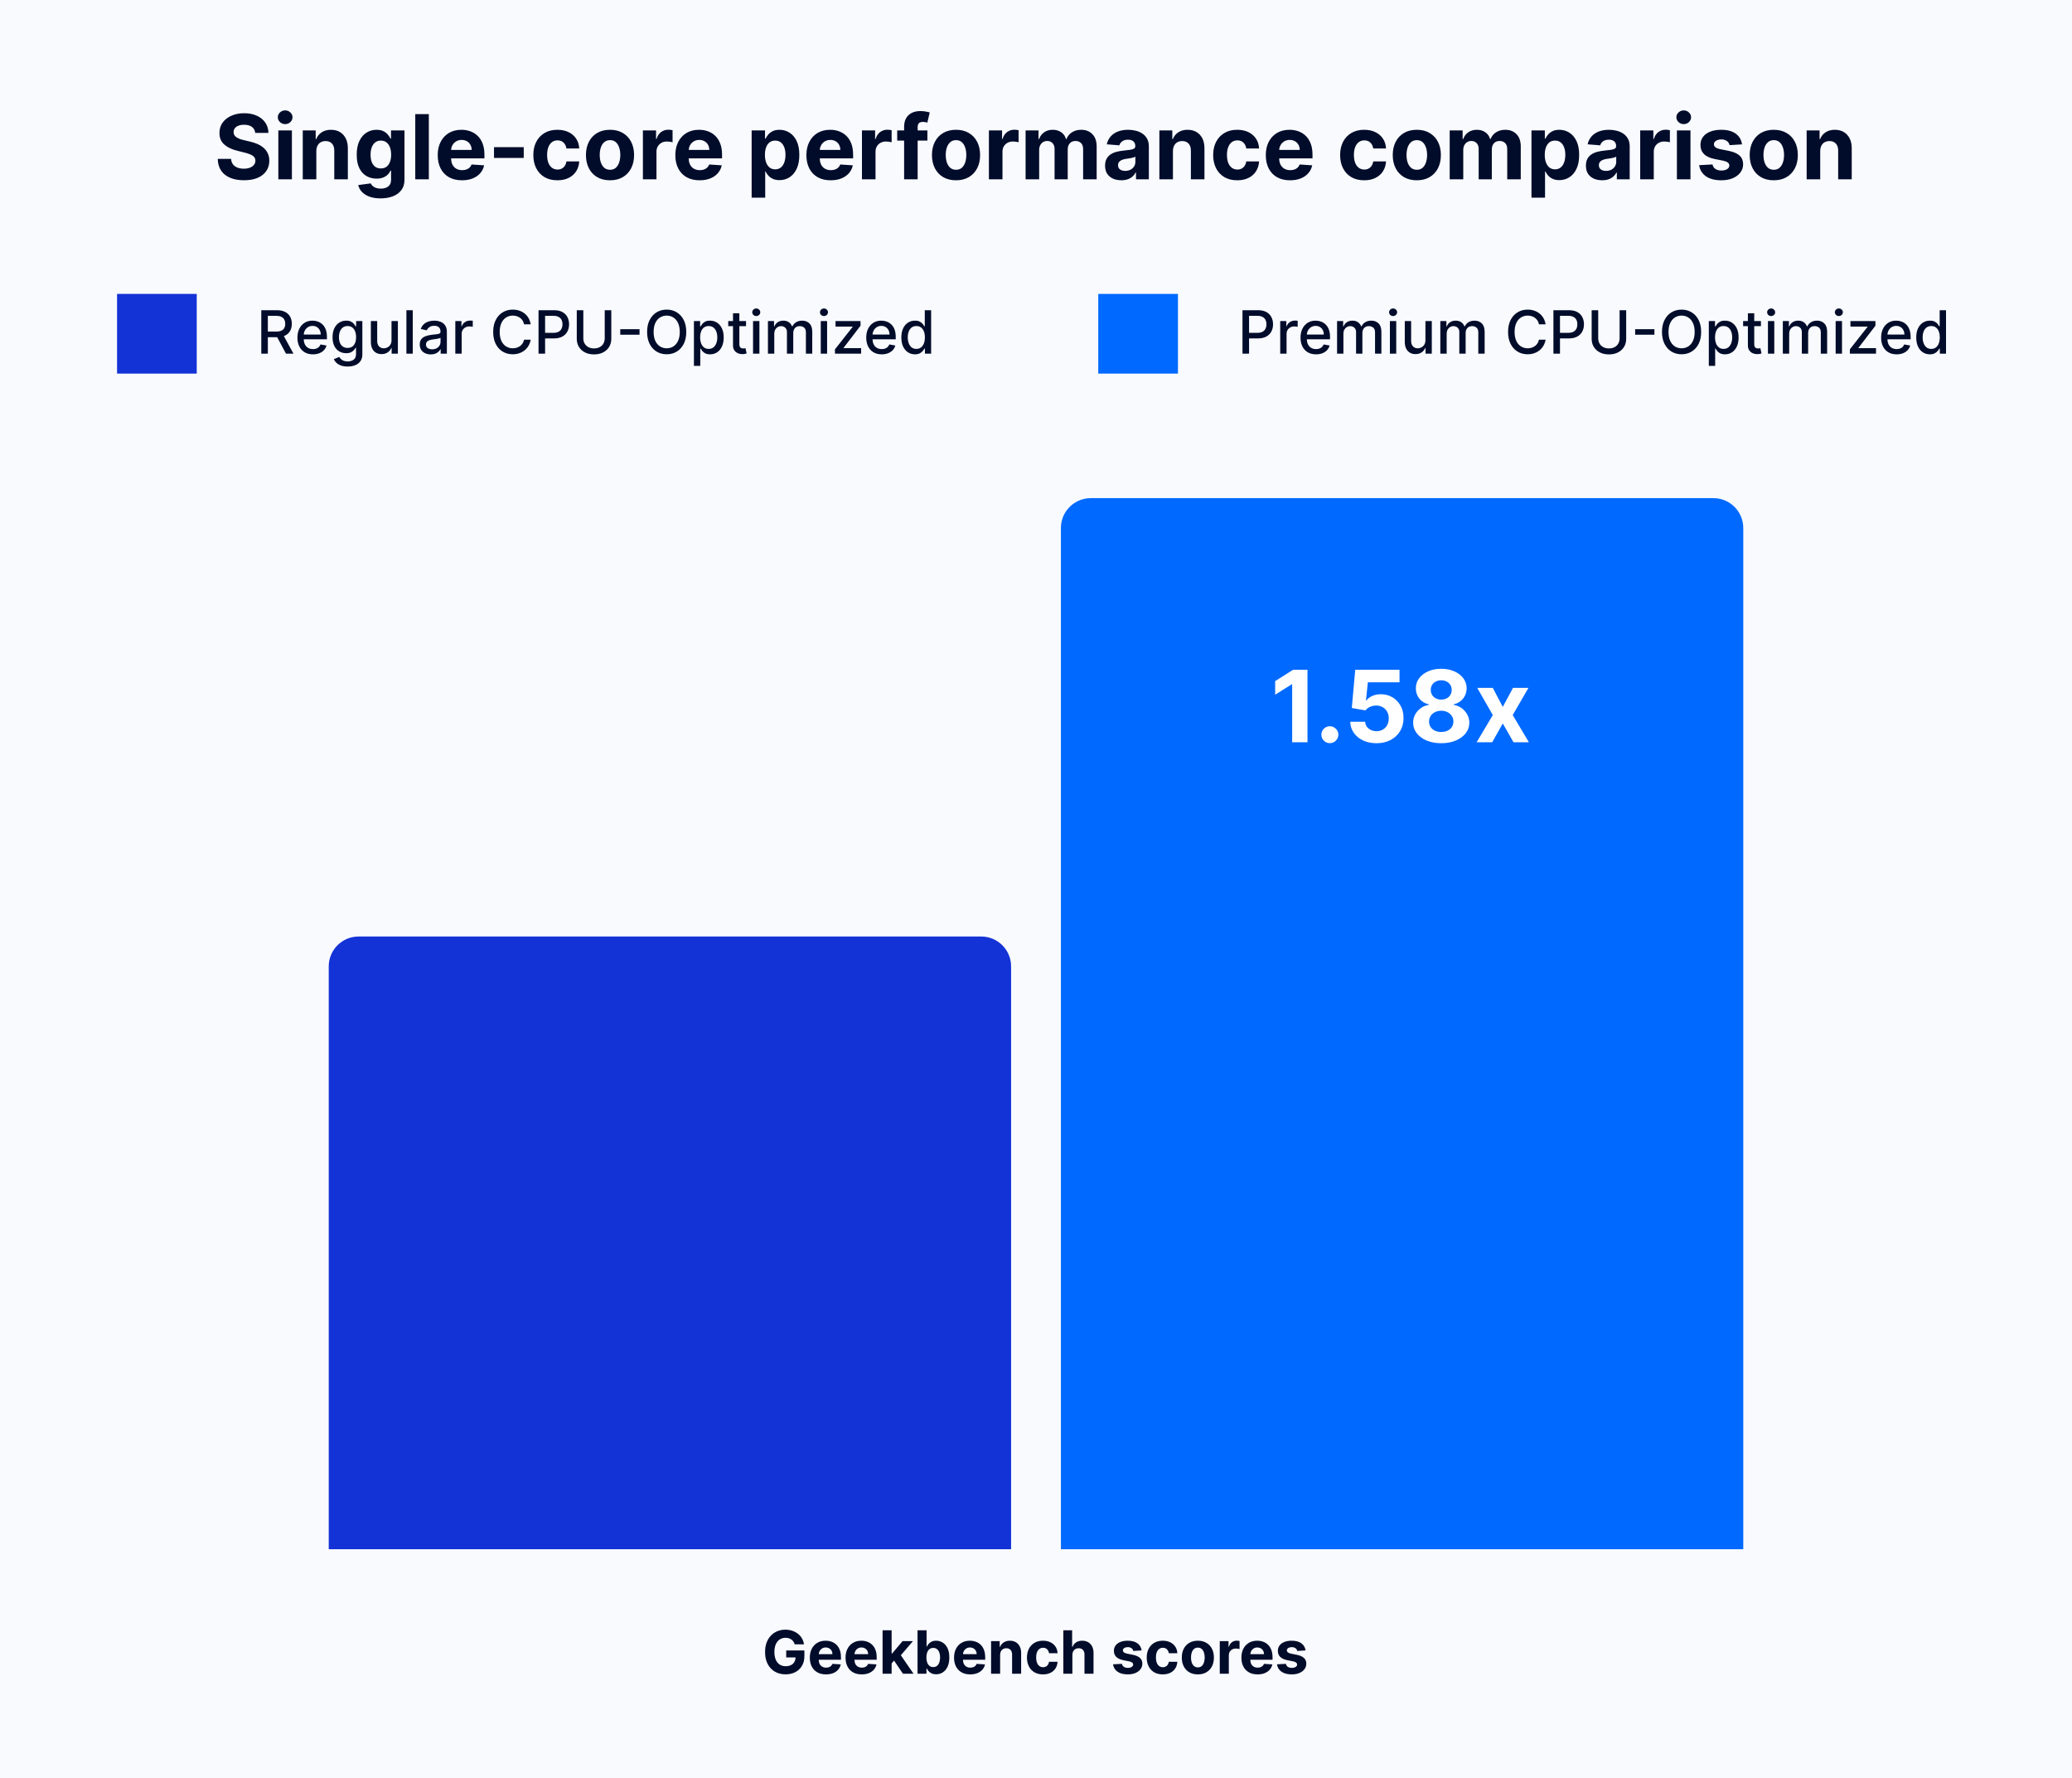
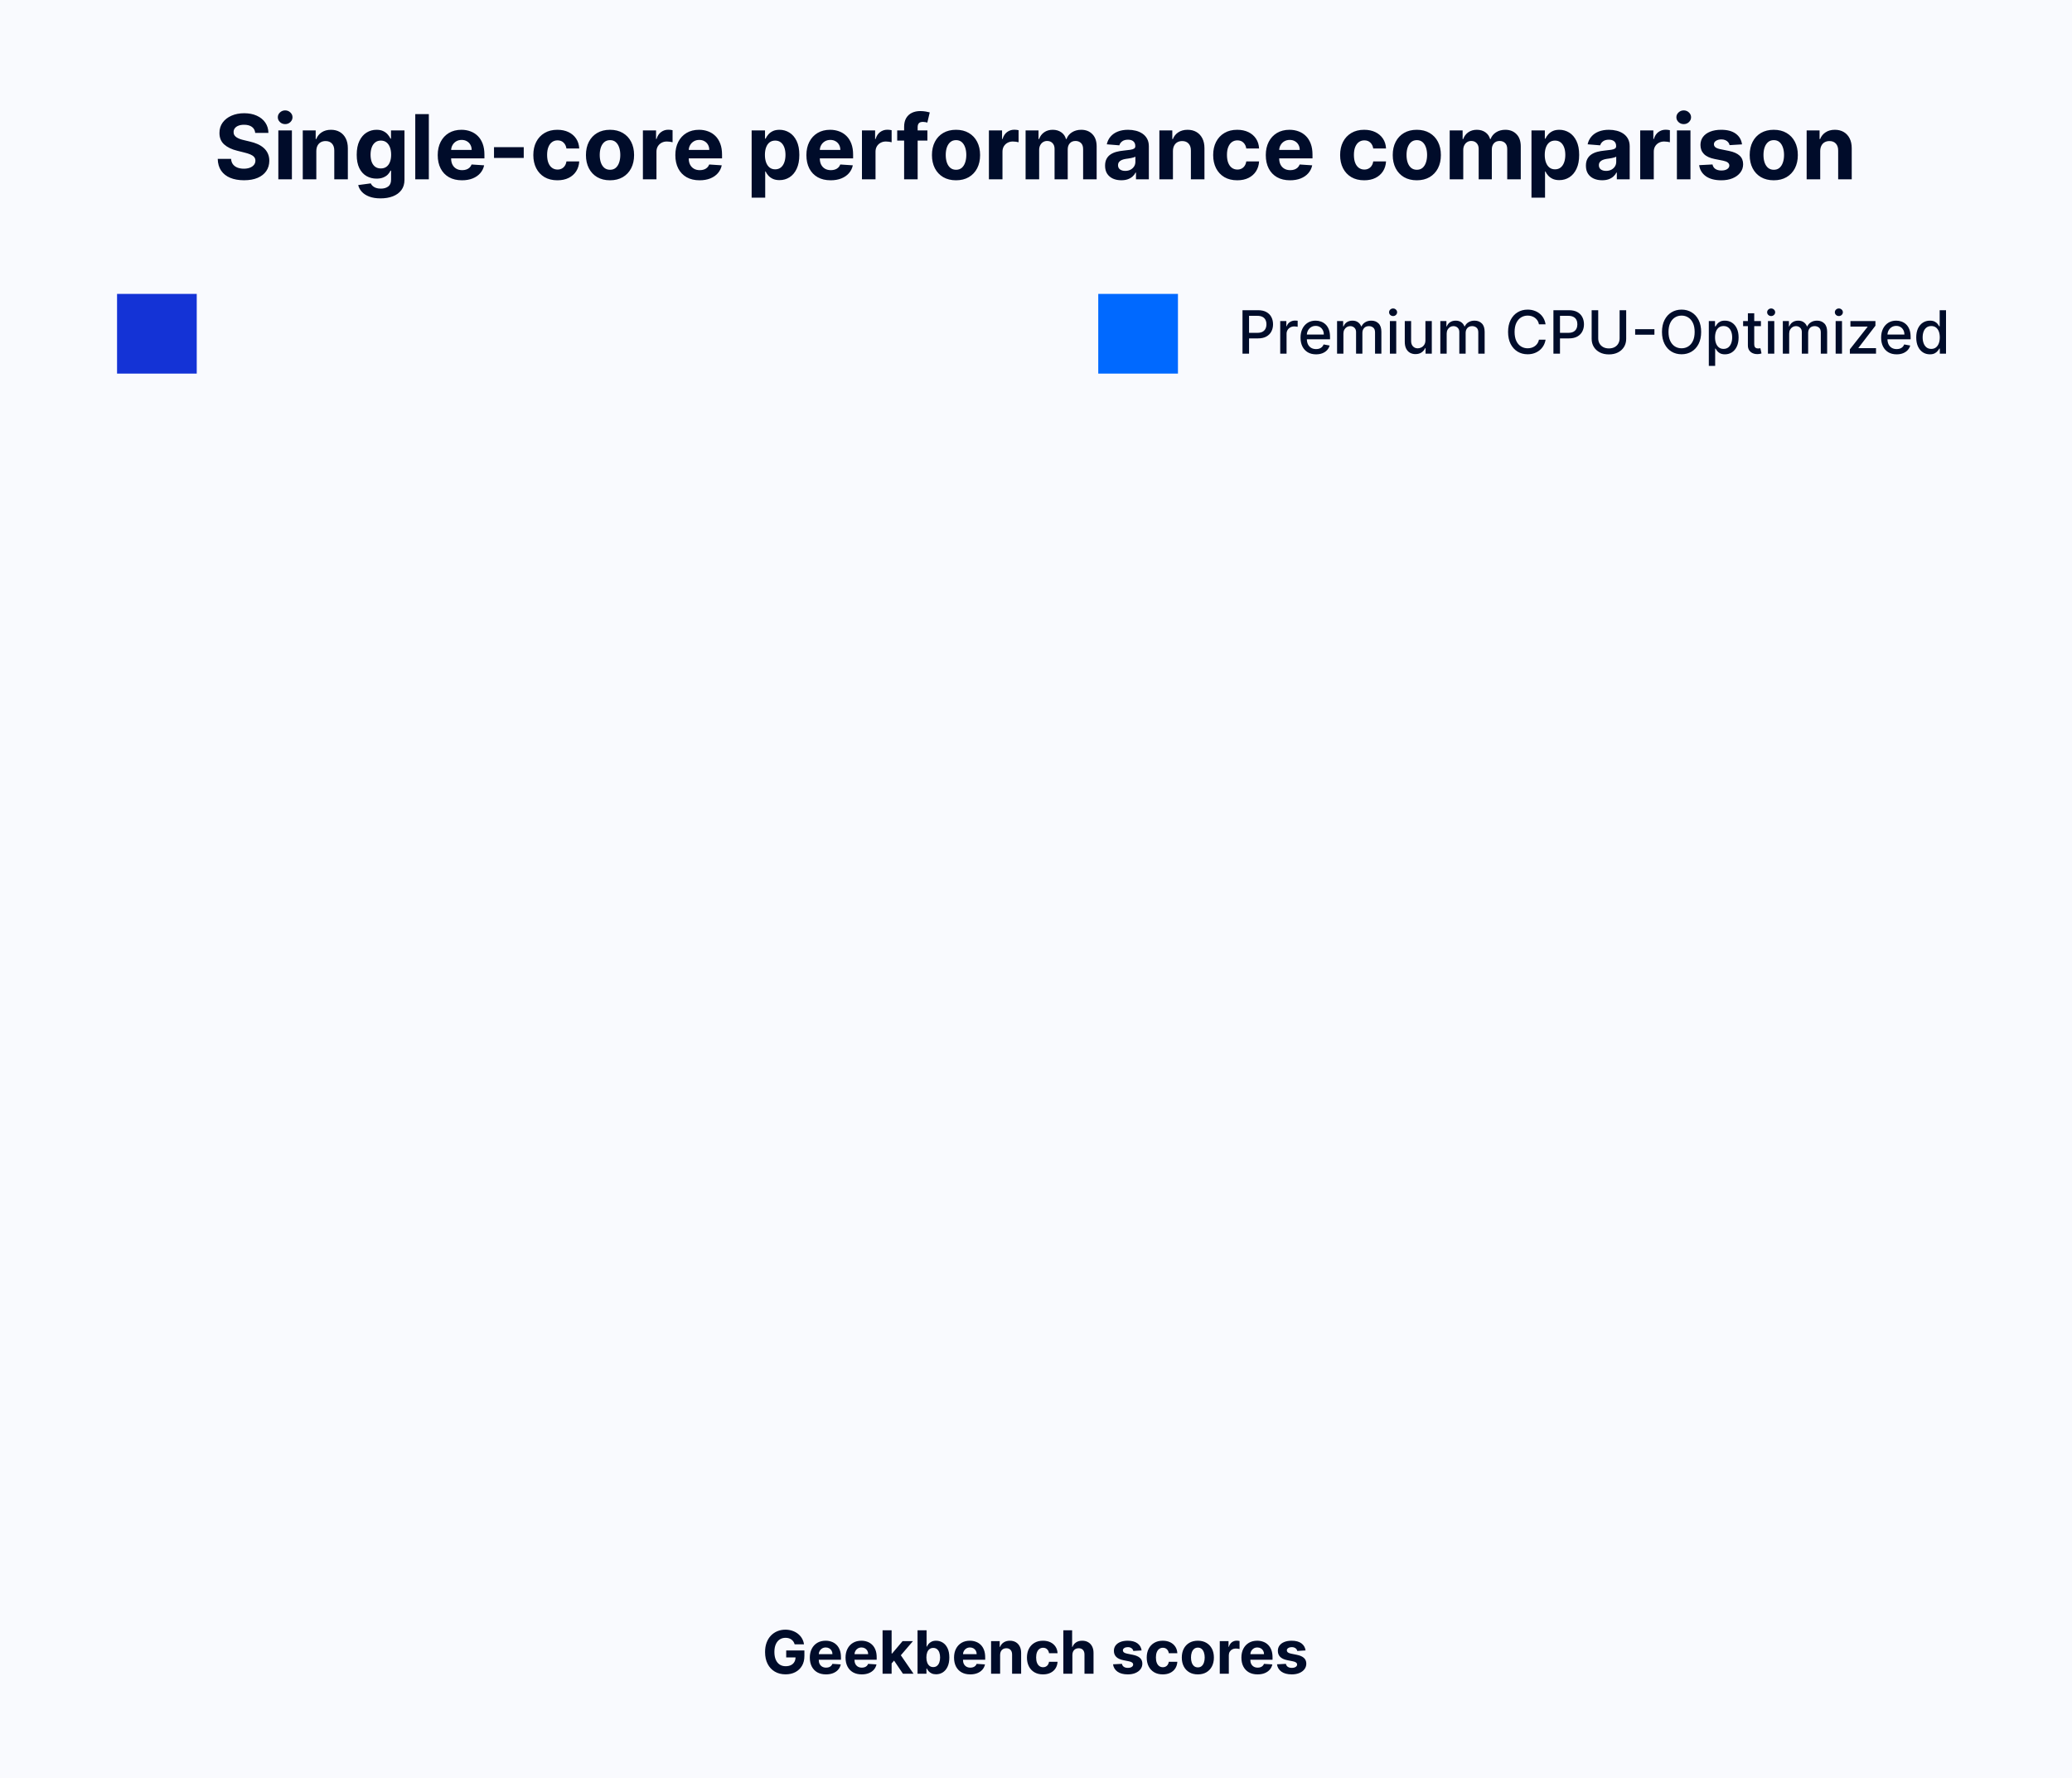
<svg xmlns="http://www.w3.org/2000/svg" fill="none" height="357" viewBox="0 0 416 357" width="416">
  <rect fill="#F9FAFE" height="357" width="416" />
  <path d="M51.239 26.674C51.188 26.158 50.969 25.758 50.581 25.472C50.193 25.187 49.667 25.044 49.002 25.044C48.55 25.044 48.169 25.108 47.858 25.236C47.547 25.359 47.308 25.532 47.142 25.754C46.98 25.975 46.899 26.227 46.899 26.508C46.891 26.742 46.94 26.947 47.046 27.121C47.157 27.296 47.308 27.447 47.5 27.575C47.692 27.699 47.913 27.808 48.165 27.901C48.416 27.991 48.685 28.067 48.97 28.131L50.146 28.413C50.717 28.541 51.242 28.711 51.719 28.924C52.196 29.137 52.609 29.399 52.959 29.71C53.308 30.021 53.579 30.388 53.771 30.81C53.967 31.232 54.067 31.715 54.071 32.261C54.067 33.062 53.862 33.756 53.457 34.344C53.057 34.928 52.477 35.382 51.719 35.706C50.965 36.026 50.055 36.185 48.989 36.185C47.932 36.185 47.012 36.023 46.228 35.7C45.448 35.376 44.839 34.896 44.4 34.261C43.965 33.622 43.737 32.832 43.716 31.89H46.394C46.424 32.329 46.55 32.695 46.771 32.989C46.997 33.279 47.298 33.499 47.673 33.648C48.052 33.793 48.48 33.865 48.957 33.865C49.426 33.865 49.833 33.797 50.178 33.66C50.528 33.524 50.798 33.334 50.99 33.092C51.182 32.849 51.278 32.57 51.278 32.254C51.278 31.96 51.19 31.713 51.016 31.513C50.845 31.312 50.594 31.142 50.261 31.001C49.933 30.861 49.531 30.733 49.053 30.618L47.628 30.26C46.524 29.991 45.653 29.572 45.014 29.001C44.374 28.43 44.057 27.66 44.061 26.693C44.057 25.901 44.268 25.208 44.694 24.616C45.124 24.023 45.715 23.561 46.465 23.229C47.215 22.896 48.067 22.73 49.021 22.73C49.993 22.73 50.841 22.896 51.565 23.229C52.294 23.561 52.861 24.023 53.266 24.616C53.67 25.208 53.879 25.894 53.892 26.674H51.239ZM55.882 36V26.182H58.605V36H55.882ZM57.256 24.916C56.851 24.916 56.504 24.782 56.214 24.514C55.924 24.241 55.779 23.915 55.779 23.535C55.779 23.16 55.924 22.839 56.214 22.57C56.504 22.298 56.849 22.161 57.249 22.161C57.659 22.161 58.006 22.298 58.291 22.57C58.581 22.839 58.726 23.16 58.726 23.535C58.726 23.915 58.581 24.241 58.291 24.514C58.006 24.782 57.661 24.916 57.256 24.916ZM63.509 30.324V36H60.786V26.182H63.381V27.914H63.496C63.713 27.343 64.078 26.891 64.589 26.559C65.1 26.222 65.721 26.054 66.449 26.054C67.131 26.054 67.725 26.203 68.233 26.501C68.74 26.8 69.134 27.226 69.415 27.78C69.696 28.329 69.837 28.986 69.837 29.749V36H67.114V30.234C67.118 29.634 66.965 29.165 66.654 28.828C66.343 28.487 65.914 28.317 65.369 28.317C65.002 28.317 64.679 28.396 64.397 28.553C64.12 28.711 63.903 28.941 63.745 29.244C63.592 29.542 63.513 29.902 63.509 30.324ZM76.406 39.822C75.524 39.822 74.768 39.703 74.137 39.465C73.511 39.226 73.012 38.904 72.641 38.499C72.271 38.094 72.03 37.645 71.919 37.151L74.438 36.812C74.514 36.991 74.636 37.159 74.802 37.317C74.968 37.479 75.188 37.611 75.46 37.713C75.737 37.815 76.074 37.867 76.47 37.867C77.063 37.867 77.551 37.726 77.934 37.445C78.322 37.163 78.516 36.701 78.516 36.057V34.261H78.401C78.281 34.534 78.103 34.792 77.864 35.035C77.625 35.278 77.318 35.476 76.943 35.629C76.568 35.783 76.121 35.859 75.601 35.859C74.864 35.859 74.193 35.689 73.588 35.348C72.987 35.003 72.507 34.477 72.149 33.769C71.796 33.057 71.619 32.158 71.619 31.072C71.619 29.959 71.8 29.03 72.162 28.285C72.524 27.539 73.006 26.981 73.607 26.61C74.212 26.239 74.874 26.054 75.595 26.054C76.144 26.054 76.605 26.148 76.975 26.335C77.346 26.518 77.644 26.749 77.87 27.026C78.1 27.298 78.277 27.567 78.401 27.831H78.503V26.182H81.207V36.096C81.207 36.914 81.002 37.598 80.593 38.148C80.184 38.702 79.617 39.119 78.893 39.401C78.173 39.682 77.344 39.822 76.406 39.822ZM76.464 33.814C76.903 33.814 77.274 33.705 77.576 33.488C77.883 33.266 78.117 32.951 78.279 32.542C78.445 32.129 78.529 31.634 78.529 31.059C78.529 30.484 78.448 29.985 78.286 29.563C78.124 29.137 77.889 28.807 77.583 28.572C77.276 28.338 76.903 28.221 76.464 28.221C76.016 28.221 75.639 28.342 75.333 28.585C75.026 28.824 74.793 29.156 74.636 29.582C74.478 30.009 74.399 30.501 74.399 31.059C74.399 31.626 74.478 32.116 74.636 32.529C74.798 32.938 75.03 33.256 75.333 33.481C75.639 33.703 76.016 33.814 76.464 33.814ZM86.097 22.909V36H83.374V22.909H86.097ZM92.752 36.192C91.743 36.192 90.873 35.987 90.144 35.578C89.42 35.165 88.862 34.581 88.47 33.827C88.078 33.068 87.882 32.171 87.882 31.136C87.882 30.126 88.078 29.239 88.47 28.477C88.862 27.714 89.414 27.119 90.125 26.693C90.841 26.267 91.681 26.054 92.644 26.054C93.291 26.054 93.894 26.158 94.453 26.367C95.015 26.572 95.505 26.881 95.923 27.294C96.345 27.707 96.673 28.227 96.907 28.854C97.142 29.476 97.259 30.204 97.259 31.04V31.788H88.968V30.1H94.696C94.696 29.708 94.61 29.361 94.44 29.058C94.269 28.756 94.033 28.519 93.731 28.349C93.432 28.174 93.085 28.087 92.689 28.087C92.275 28.087 91.909 28.183 91.589 28.374C91.274 28.562 91.027 28.815 90.848 29.135C90.669 29.45 90.577 29.802 90.573 30.19V31.794C90.573 32.28 90.662 32.7 90.841 33.053C91.025 33.407 91.282 33.68 91.615 33.871C91.947 34.063 92.341 34.159 92.797 34.159C93.1 34.159 93.377 34.117 93.628 34.031C93.88 33.946 94.095 33.818 94.274 33.648C94.453 33.477 94.589 33.269 94.683 33.021L97.201 33.188C97.073 33.793 96.811 34.321 96.415 34.773C96.023 35.22 95.516 35.57 94.894 35.821C94.276 36.068 93.562 36.192 92.752 36.192ZM105.153 29.544V31.704H99.183V29.544H105.153ZM111.909 36.192C110.904 36.192 110.039 35.979 109.314 35.553C108.594 35.122 108.04 34.526 107.652 33.763C107.269 33 107.077 32.122 107.077 31.129C107.077 30.124 107.271 29.241 107.659 28.483C108.051 27.72 108.607 27.126 109.327 26.7C110.047 26.269 110.904 26.054 111.897 26.054C112.753 26.054 113.503 26.209 114.147 26.521C114.79 26.832 115.299 27.268 115.674 27.831C116.049 28.393 116.256 29.054 116.294 29.812H113.725C113.652 29.322 113.461 28.928 113.15 28.63C112.843 28.327 112.44 28.176 111.941 28.176C111.52 28.176 111.151 28.291 110.836 28.521C110.525 28.747 110.282 29.077 110.107 29.512C109.932 29.947 109.845 30.473 109.845 31.091C109.845 31.717 109.93 32.25 110.1 32.689C110.275 33.128 110.52 33.462 110.836 33.693C111.151 33.923 111.52 34.038 111.941 34.038C112.252 34.038 112.532 33.974 112.779 33.846C113.03 33.718 113.237 33.533 113.399 33.29C113.565 33.043 113.674 32.746 113.725 32.401H116.294C116.252 33.151 116.047 33.812 115.681 34.383C115.319 34.95 114.818 35.393 114.179 35.712C113.539 36.032 112.783 36.192 111.909 36.192ZM122.474 36.192C121.481 36.192 120.622 35.981 119.898 35.559C119.178 35.133 118.622 34.541 118.23 33.782C117.838 33.019 117.642 32.135 117.642 31.129C117.642 30.115 117.838 29.229 118.23 28.47C118.622 27.707 119.178 27.115 119.898 26.693C120.622 26.267 121.481 26.054 122.474 26.054C123.467 26.054 124.323 26.267 125.044 26.693C125.768 27.115 126.326 27.707 126.718 28.47C127.11 29.229 127.306 30.115 127.306 31.129C127.306 32.135 127.11 33.019 126.718 33.782C126.326 34.541 125.768 35.133 125.044 35.559C124.323 35.981 123.467 36.192 122.474 36.192ZM122.487 34.082C122.938 34.082 123.316 33.955 123.618 33.699C123.921 33.439 124.149 33.085 124.302 32.638C124.46 32.19 124.539 31.681 124.539 31.11C124.539 30.539 124.46 30.03 124.302 29.582C124.149 29.135 123.921 28.781 123.618 28.521C123.316 28.261 122.938 28.131 122.487 28.131C122.031 28.131 121.647 28.261 121.336 28.521C121.029 28.781 120.797 29.135 120.639 29.582C120.486 30.03 120.409 30.539 120.409 31.11C120.409 31.681 120.486 32.19 120.639 32.638C120.797 33.085 121.029 33.439 121.336 33.699C121.647 33.955 122.031 34.082 122.487 34.082ZM129.077 36V26.182H131.717V27.895H131.819C131.998 27.285 132.298 26.825 132.72 26.514C133.142 26.199 133.628 26.041 134.178 26.041C134.314 26.041 134.461 26.05 134.619 26.067C134.776 26.084 134.915 26.107 135.034 26.137V28.553C134.906 28.515 134.73 28.481 134.504 28.451C134.278 28.421 134.071 28.406 133.884 28.406C133.483 28.406 133.125 28.494 132.81 28.668C132.499 28.839 132.252 29.077 132.068 29.384C131.889 29.691 131.8 30.045 131.8 30.445V36H129.077ZM140.46 36.192C139.45 36.192 138.58 35.987 137.852 35.578C137.127 35.165 136.569 34.581 136.177 33.827C135.785 33.068 135.589 32.171 135.589 31.136C135.589 30.126 135.785 29.239 136.177 28.477C136.569 27.714 137.121 27.119 137.832 26.693C138.548 26.267 139.388 26.054 140.351 26.054C140.999 26.054 141.602 26.158 142.16 26.367C142.722 26.572 143.212 26.881 143.63 27.294C144.052 27.707 144.38 28.227 144.614 28.854C144.849 29.476 144.966 30.204 144.966 31.04V31.788H136.675V30.1H142.403C142.403 29.708 142.317 29.361 142.147 29.058C141.977 28.756 141.74 28.519 141.438 28.349C141.139 28.174 140.792 28.087 140.396 28.087C139.982 28.087 139.616 28.183 139.296 28.374C138.981 28.562 138.734 28.815 138.555 29.135C138.376 29.45 138.284 29.802 138.28 30.19V31.794C138.28 32.28 138.369 32.7 138.548 33.053C138.732 33.407 138.989 33.68 139.322 33.871C139.654 34.063 140.048 34.159 140.504 34.159C140.807 34.159 141.084 34.117 141.335 34.031C141.587 33.946 141.802 33.818 141.981 33.648C142.16 33.477 142.296 33.269 142.39 33.021L144.908 33.188C144.781 33.793 144.518 34.321 144.122 34.773C143.73 35.22 143.223 35.57 142.601 35.821C141.983 36.068 141.269 36.192 140.46 36.192ZM150.909 39.682V26.182H153.594V27.831H153.715C153.834 27.567 154.007 27.298 154.233 27.026C154.463 26.749 154.761 26.518 155.128 26.335C155.498 26.148 155.959 26.054 156.508 26.054C157.224 26.054 157.885 26.241 158.49 26.616C159.095 26.987 159.579 27.548 159.941 28.298C160.303 29.043 160.484 29.979 160.484 31.104C160.484 32.199 160.307 33.124 159.954 33.878C159.604 34.628 159.127 35.197 158.522 35.584C157.921 35.968 157.248 36.16 156.502 36.16C155.974 36.16 155.524 36.072 155.153 35.898C154.787 35.723 154.486 35.504 154.252 35.239C154.018 34.971 153.839 34.7 153.715 34.428H153.632V39.682H150.909ZM153.574 31.091C153.574 31.675 153.655 32.184 153.817 32.619C153.979 33.053 154.214 33.392 154.52 33.635C154.827 33.874 155.2 33.993 155.639 33.993C156.082 33.993 156.457 33.871 156.764 33.629C157.071 33.381 157.303 33.041 157.461 32.606C157.623 32.167 157.704 31.662 157.704 31.091C157.704 30.524 157.625 30.026 157.467 29.595C157.309 29.165 157.077 28.828 156.77 28.585C156.464 28.342 156.086 28.221 155.639 28.221C155.196 28.221 154.821 28.338 154.514 28.572C154.211 28.807 153.979 29.139 153.817 29.57C153.655 30 153.574 30.507 153.574 31.091ZM166.774 36.192C165.764 36.192 164.895 35.987 164.166 35.578C163.442 35.165 162.883 34.581 162.491 33.827C162.099 33.068 161.903 32.171 161.903 31.136C161.903 30.126 162.099 29.239 162.491 28.477C162.883 27.714 163.435 27.119 164.147 26.693C164.863 26.267 165.702 26.054 166.665 26.054C167.313 26.054 167.916 26.158 168.474 26.367C169.037 26.572 169.527 26.881 169.944 27.294C170.366 27.707 170.694 28.227 170.929 28.854C171.163 29.476 171.28 30.204 171.28 31.04V31.788H162.99V30.1H168.717C168.717 29.708 168.632 29.361 168.461 29.058C168.291 28.756 168.055 28.519 167.752 28.349C167.454 28.174 167.106 28.087 166.71 28.087C166.297 28.087 165.93 28.183 165.611 28.374C165.295 28.562 165.048 28.815 164.869 29.135C164.69 29.45 164.599 29.802 164.594 30.19V31.794C164.594 32.28 164.684 32.7 164.863 33.053C165.046 33.407 165.304 33.68 165.636 33.871C165.969 34.063 166.363 34.159 166.819 34.159C167.121 34.159 167.398 34.117 167.65 34.031C167.901 33.946 168.116 33.818 168.295 33.648C168.474 33.477 168.611 33.269 168.704 33.021L171.223 33.188C171.095 33.793 170.833 34.321 170.437 34.773C170.045 35.22 169.537 35.57 168.915 35.821C168.297 36.068 167.584 36.192 166.774 36.192ZM173.057 36V26.182H175.697V27.895H175.8C175.979 27.285 176.279 26.825 176.701 26.514C177.123 26.199 177.608 26.041 178.158 26.041C178.295 26.041 178.442 26.05 178.599 26.067C178.757 26.084 178.895 26.107 179.015 26.137V28.553C178.887 28.515 178.71 28.481 178.484 28.451C178.258 28.421 178.052 28.406 177.864 28.406C177.464 28.406 177.106 28.494 176.79 28.668C176.479 28.839 176.232 29.077 176.049 29.384C175.87 29.691 175.78 30.045 175.78 30.445V36H173.057ZM186.195 26.182V28.227H180.135V26.182H186.195ZM181.522 36V25.472C181.522 24.761 181.661 24.171 181.938 23.702C182.219 23.233 182.602 22.881 183.088 22.647C183.574 22.413 184.126 22.296 184.744 22.296C185.161 22.296 185.543 22.327 185.888 22.391C186.237 22.455 186.497 22.513 186.668 22.564L186.182 24.609C186.075 24.575 185.943 24.543 185.786 24.514C185.632 24.484 185.474 24.469 185.312 24.469C184.912 24.469 184.633 24.562 184.475 24.75C184.317 24.933 184.239 25.191 184.239 25.523V36H181.522ZM191.943 36.192C190.95 36.192 190.091 35.981 189.367 35.559C188.646 35.133 188.09 34.541 187.698 33.782C187.306 33.019 187.11 32.135 187.11 31.129C187.11 30.115 187.306 29.229 187.698 28.47C188.09 27.707 188.646 27.115 189.367 26.693C190.091 26.267 190.95 26.054 191.943 26.054C192.936 26.054 193.792 26.267 194.512 26.693C195.237 27.115 195.795 27.707 196.187 28.47C196.579 29.229 196.775 30.115 196.775 31.129C196.775 32.135 196.579 33.019 196.187 33.782C195.795 34.541 195.237 35.133 194.512 35.559C193.792 35.981 192.936 36.192 191.943 36.192ZM191.955 34.082C192.407 34.082 192.784 33.955 193.087 33.699C193.389 33.439 193.617 33.085 193.771 32.638C193.928 32.19 194.007 31.681 194.007 31.11C194.007 30.539 193.928 30.03 193.771 29.582C193.617 29.135 193.389 28.781 193.087 28.521C192.784 28.261 192.407 28.131 191.955 28.131C191.499 28.131 191.116 28.261 190.805 28.521C190.498 28.781 190.266 29.135 190.108 29.582C189.955 30.03 189.878 30.539 189.878 31.11C189.878 31.681 189.955 32.19 190.108 32.638C190.266 33.085 190.498 33.439 190.805 33.699C191.116 33.955 191.499 34.082 191.955 34.082ZM198.546 36V26.182H201.186V27.895H201.288C201.467 27.285 201.767 26.825 202.189 26.514C202.611 26.199 203.097 26.041 203.646 26.041C203.783 26.041 203.93 26.05 204.088 26.067C204.245 26.084 204.384 26.107 204.503 26.137V28.553C204.375 28.515 204.198 28.481 203.972 28.451C203.747 28.421 203.54 28.406 203.352 28.406C202.952 28.406 202.594 28.494 202.279 28.668C201.968 28.839 201.72 29.077 201.537 29.384C201.358 29.691 201.269 30.045 201.269 30.445V36H198.546ZM205.911 36V26.182H208.506V27.914H208.621C208.826 27.339 209.167 26.885 209.644 26.553C210.121 26.22 210.692 26.054 211.357 26.054C212.03 26.054 212.603 26.222 213.076 26.559C213.549 26.891 213.865 27.343 214.022 27.914H214.125C214.325 27.352 214.687 26.902 215.211 26.565C215.74 26.224 216.364 26.054 217.084 26.054C218 26.054 218.744 26.346 219.315 26.93C219.89 27.509 220.178 28.332 220.178 29.397V36H217.461V29.934C217.461 29.389 217.316 28.979 217.027 28.707C216.737 28.434 216.375 28.298 215.94 28.298C215.446 28.298 215.06 28.455 214.783 28.771C214.506 29.082 214.368 29.493 214.368 30.004V36H211.728V29.876C211.728 29.395 211.589 29.011 211.312 28.726C211.039 28.44 210.679 28.298 210.232 28.298C209.929 28.298 209.657 28.374 209.414 28.528C209.175 28.677 208.985 28.888 208.845 29.16C208.704 29.429 208.634 29.744 208.634 30.107V36H205.911ZM225.129 36.185C224.502 36.185 223.944 36.077 223.454 35.859C222.964 35.638 222.576 35.312 222.29 34.881C222.009 34.447 221.869 33.906 221.869 33.258C221.869 32.712 221.969 32.254 222.169 31.884C222.369 31.513 222.642 31.215 222.987 30.989C223.332 30.763 223.724 30.592 224.163 30.477C224.607 30.362 225.071 30.281 225.557 30.234C226.128 30.175 226.588 30.119 226.938 30.068C227.287 30.013 227.54 29.932 227.698 29.825C227.856 29.719 227.935 29.561 227.935 29.352V29.314C227.935 28.909 227.807 28.596 227.551 28.374C227.3 28.153 226.942 28.042 226.477 28.042C225.987 28.042 225.597 28.151 225.308 28.368C225.018 28.581 224.826 28.849 224.732 29.173L222.214 28.969C222.342 28.372 222.593 27.857 222.968 27.422C223.343 26.983 223.827 26.646 224.419 26.412C225.016 26.173 225.706 26.054 226.49 26.054C227.036 26.054 227.558 26.118 228.056 26.246C228.559 26.374 229.004 26.572 229.392 26.84C229.784 27.109 230.093 27.454 230.319 27.876C230.545 28.293 230.658 28.794 230.658 29.378V36H228.075V34.639H227.999C227.841 34.945 227.63 35.216 227.366 35.45C227.102 35.68 226.784 35.861 226.413 35.994C226.043 36.121 225.614 36.185 225.129 36.185ZM225.908 34.306C226.309 34.306 226.663 34.227 226.969 34.07C227.276 33.908 227.517 33.69 227.692 33.418C227.866 33.145 227.954 32.836 227.954 32.491V31.449C227.869 31.504 227.751 31.555 227.602 31.602C227.457 31.645 227.293 31.685 227.11 31.724C226.927 31.758 226.744 31.79 226.56 31.82C226.377 31.845 226.211 31.869 226.062 31.89C225.742 31.937 225.463 32.011 225.224 32.114C224.986 32.216 224.8 32.354 224.668 32.529C224.536 32.7 224.47 32.913 224.47 33.168C224.47 33.539 224.604 33.822 224.873 34.019C225.146 34.21 225.491 34.306 225.908 34.306ZM235.493 30.324V36H232.77V26.182H235.365V27.914H235.48C235.698 27.343 236.062 26.891 236.574 26.559C237.085 26.222 237.705 26.054 238.434 26.054C239.115 26.054 239.71 26.203 240.217 26.501C240.724 26.8 241.118 27.226 241.4 27.78C241.681 28.329 241.821 28.986 241.821 29.749V36H239.098V30.234C239.103 29.634 238.949 29.165 238.638 28.828C238.327 28.487 237.899 28.317 237.353 28.317C236.987 28.317 236.663 28.396 236.382 28.553C236.105 28.711 235.887 28.941 235.73 29.244C235.576 29.542 235.498 29.902 235.493 30.324ZM248.404 36.192C247.398 36.192 246.533 35.979 245.808 35.553C245.088 35.122 244.534 34.526 244.146 33.763C243.763 33 243.571 32.122 243.571 31.129C243.571 30.124 243.765 29.241 244.153 28.483C244.545 27.72 245.101 27.126 245.821 26.7C246.541 26.269 247.398 26.054 248.391 26.054C249.247 26.054 249.997 26.209 250.641 26.521C251.284 26.832 251.794 27.268 252.169 27.831C252.544 28.393 252.75 29.054 252.789 29.812H250.219C250.146 29.322 249.955 28.928 249.644 28.63C249.337 28.327 248.934 28.176 248.436 28.176C248.014 28.176 247.645 28.291 247.33 28.521C247.019 28.747 246.776 29.077 246.601 29.512C246.426 29.947 246.339 30.473 246.339 31.091C246.339 31.717 246.424 32.25 246.595 32.689C246.769 33.128 247.014 33.462 247.33 33.693C247.645 33.923 248.014 34.038 248.436 34.038C248.747 34.038 249.026 33.974 249.273 33.846C249.524 33.718 249.731 33.533 249.893 33.29C250.059 33.043 250.168 32.746 250.219 32.401H252.789C252.746 33.151 252.541 33.812 252.175 34.383C251.813 34.95 251.312 35.393 250.673 35.712C250.034 36.032 249.277 36.192 248.404 36.192ZM259.006 36.192C257.996 36.192 257.127 35.987 256.398 35.578C255.674 35.165 255.116 34.581 254.724 33.827C254.332 33.068 254.136 32.171 254.136 31.136C254.136 30.126 254.332 29.239 254.724 28.477C255.116 27.714 255.668 27.119 256.379 26.693C257.095 26.267 257.935 26.054 258.898 26.054C259.545 26.054 260.148 26.158 260.707 26.367C261.269 26.572 261.759 26.881 262.177 27.294C262.599 27.707 262.927 28.227 263.161 28.854C263.396 29.476 263.513 30.204 263.513 31.04V31.788H255.222V30.1H260.95C260.95 29.708 260.864 29.361 260.694 29.058C260.523 28.756 260.287 28.519 259.984 28.349C259.686 28.174 259.339 28.087 258.942 28.087C258.529 28.087 258.163 28.183 257.843 28.374C257.528 28.562 257.281 28.815 257.102 29.135C256.923 29.45 256.831 29.802 256.827 30.19V31.794C256.827 32.28 256.916 32.7 257.095 33.053C257.278 33.407 257.536 33.68 257.869 33.871C258.201 34.063 258.595 34.159 259.051 34.159C259.354 34.159 259.631 34.117 259.882 34.031C260.134 33.946 260.349 33.818 260.528 33.648C260.707 33.477 260.843 33.269 260.937 33.021L263.455 33.188C263.327 33.793 263.065 34.321 262.669 34.773C262.277 35.22 261.77 35.57 261.148 35.821C260.53 36.068 259.816 36.192 259.006 36.192ZM273.892 36.192C272.886 36.192 272.021 35.979 271.297 35.553C270.577 35.122 270.023 34.526 269.635 33.763C269.251 33 269.059 32.122 269.059 31.129C269.059 30.124 269.253 29.241 269.641 28.483C270.033 27.72 270.589 27.126 271.309 26.7C272.03 26.269 272.886 26.054 273.879 26.054C274.736 26.054 275.486 26.209 276.129 26.521C276.773 26.832 277.282 27.268 277.657 27.831C278.032 28.393 278.238 29.054 278.277 29.812H275.707C275.635 29.322 275.443 28.928 275.132 28.63C274.825 28.327 274.422 28.176 273.924 28.176C273.502 28.176 273.133 28.291 272.818 28.521C272.507 28.747 272.264 29.077 272.089 29.512C271.915 29.947 271.827 30.473 271.827 31.091C271.827 31.717 271.912 32.25 272.083 32.689C272.258 33.128 272.503 33.462 272.818 33.693C273.133 33.923 273.502 34.038 273.924 34.038C274.235 34.038 274.514 33.974 274.761 33.846C275.013 33.718 275.219 33.533 275.381 33.29C275.547 33.043 275.656 32.746 275.707 32.401H278.277C278.234 33.151 278.03 33.812 277.663 34.383C277.301 34.95 276.8 35.393 276.161 35.712C275.522 36.032 274.765 36.192 273.892 36.192ZM284.456 36.192C283.463 36.192 282.605 35.981 281.88 35.559C281.16 35.133 280.604 34.541 280.212 33.782C279.82 33.019 279.624 32.135 279.624 31.129C279.624 30.115 279.82 29.229 280.212 28.47C280.604 27.707 281.16 27.115 281.88 26.693C282.605 26.267 283.463 26.054 284.456 26.054C285.449 26.054 286.306 26.267 287.026 26.693C287.75 27.115 288.309 27.707 288.701 28.47C289.093 29.229 289.289 30.115 289.289 31.129C289.289 32.135 289.093 33.019 288.701 33.782C288.309 34.541 287.75 35.133 287.026 35.559C286.306 35.981 285.449 36.192 284.456 36.192ZM284.469 34.082C284.921 34.082 285.298 33.955 285.6 33.699C285.903 33.439 286.131 33.085 286.284 32.638C286.442 32.19 286.521 31.681 286.521 31.11C286.521 30.539 286.442 30.03 286.284 29.582C286.131 29.135 285.903 28.781 285.6 28.521C285.298 28.261 284.921 28.131 284.469 28.131C284.013 28.131 283.63 28.261 283.319 28.521C283.012 28.781 282.779 29.135 282.622 29.582C282.468 30.03 282.392 30.539 282.392 31.11C282.392 31.681 282.468 32.19 282.622 32.638C282.779 33.085 283.012 33.439 283.319 33.699C283.63 33.955 284.013 34.082 284.469 34.082ZM291.059 36V26.182H293.654V27.914H293.77C293.974 27.339 294.315 26.885 294.792 26.553C295.27 26.22 295.841 26.054 296.505 26.054C297.179 26.054 297.752 26.222 298.225 26.559C298.698 26.891 299.013 27.343 299.171 27.914H299.273C299.473 27.352 299.836 26.902 300.36 26.565C300.888 26.224 301.512 26.054 302.233 26.054C303.149 26.054 303.892 26.346 304.463 26.93C305.039 27.509 305.326 28.332 305.326 29.397V36H302.61V29.934C302.61 29.389 302.465 28.979 302.175 28.707C301.885 28.434 301.523 28.298 301.088 28.298C300.594 28.298 300.208 28.455 299.931 28.771C299.654 29.082 299.516 29.493 299.516 30.004V36H296.876V29.876C296.876 29.395 296.738 29.011 296.461 28.726C296.188 28.44 295.828 28.298 295.38 28.298C295.078 28.298 294.805 28.374 294.562 28.528C294.324 28.677 294.134 28.888 293.993 29.16C293.853 29.429 293.782 29.744 293.782 30.107V36H291.059ZM307.477 39.682V26.182H310.162V27.831H310.283C310.403 27.567 310.575 27.298 310.801 27.026C311.031 26.749 311.33 26.518 311.696 26.335C312.067 26.148 312.527 26.054 313.077 26.054C313.793 26.054 314.453 26.241 315.058 26.616C315.663 26.987 316.147 27.548 316.509 28.298C316.871 29.043 317.053 29.979 317.053 31.104C317.053 32.199 316.876 33.124 316.522 33.878C316.173 34.628 315.695 35.197 315.09 35.584C314.489 35.968 313.816 36.16 313.07 36.16C312.542 36.16 312.092 36.072 311.722 35.898C311.355 35.723 311.055 35.504 310.82 35.239C310.586 34.971 310.407 34.7 310.283 34.428H310.2V39.682H307.477ZM310.143 31.091C310.143 31.675 310.224 32.184 310.386 32.619C310.548 33.053 310.782 33.392 311.089 33.635C311.396 33.874 311.768 33.993 312.207 33.993C312.651 33.993 313.026 33.871 313.332 33.629C313.639 33.381 313.871 33.041 314.029 32.606C314.191 32.167 314.272 31.662 314.272 31.091C314.272 30.524 314.193 30.026 314.036 29.595C313.878 29.165 313.646 28.828 313.339 28.585C313.032 28.342 312.655 28.221 312.207 28.221C311.764 28.221 311.389 28.338 311.082 28.572C310.78 28.807 310.548 29.139 310.386 29.57C310.224 30 310.143 30.507 310.143 31.091ZM321.668 36.185C321.041 36.185 320.483 36.077 319.993 35.859C319.503 35.638 319.115 35.312 318.83 34.881C318.548 34.447 318.408 33.906 318.408 33.258C318.408 32.712 318.508 32.254 318.708 31.884C318.908 31.513 319.181 31.215 319.526 30.989C319.871 30.763 320.263 30.592 320.702 30.477C321.146 30.362 321.61 30.281 322.096 30.234C322.667 30.175 323.127 30.119 323.477 30.068C323.826 30.013 324.08 29.932 324.237 29.825C324.395 29.719 324.474 29.561 324.474 29.352V29.314C324.474 28.909 324.346 28.596 324.09 28.374C323.839 28.153 323.481 28.042 323.016 28.042C322.526 28.042 322.136 28.151 321.847 28.368C321.557 28.581 321.365 28.849 321.271 29.173L318.753 28.969C318.881 28.372 319.132 27.857 319.507 27.422C319.882 26.983 320.366 26.646 320.958 26.412C321.555 26.173 322.245 26.054 323.029 26.054C323.575 26.054 324.097 26.118 324.595 26.246C325.098 26.374 325.543 26.572 325.931 26.84C326.323 27.109 326.632 27.454 326.858 27.876C327.084 28.293 327.197 28.794 327.197 29.378V36H324.614V34.639H324.538C324.38 34.945 324.169 35.216 323.905 35.45C323.641 35.68 323.323 35.861 322.952 35.994C322.582 36.121 322.153 36.185 321.668 36.185ZM322.447 34.306C322.848 34.306 323.202 34.227 323.509 34.07C323.815 33.908 324.056 33.69 324.231 33.418C324.406 33.145 324.493 32.836 324.493 32.491V31.449C324.408 31.504 324.29 31.555 324.141 31.602C323.996 31.645 323.832 31.685 323.649 31.724C323.466 31.758 323.283 31.79 323.099 31.82C322.916 31.845 322.75 31.869 322.601 31.89C322.281 31.937 322.002 32.011 321.763 32.114C321.525 32.216 321.339 32.354 321.207 32.529C321.075 32.7 321.009 32.913 321.009 33.168C321.009 33.539 321.143 33.822 321.412 34.019C321.685 34.21 322.03 34.306 322.447 34.306ZM329.309 36V26.182H331.949V27.895H332.051C332.23 27.285 332.531 26.825 332.953 26.514C333.375 26.199 333.86 26.041 334.41 26.041C334.547 26.041 334.694 26.05 334.851 26.067C335.009 26.084 335.147 26.107 335.267 26.137V28.553C335.139 28.515 334.962 28.481 334.736 28.451C334.51 28.421 334.304 28.406 334.116 28.406C333.716 28.406 333.358 28.494 333.042 28.668C332.731 28.839 332.484 29.077 332.301 29.384C332.122 29.691 332.032 30.045 332.032 30.445V36H329.309ZM336.675 36V26.182H339.398V36H336.675ZM338.049 24.916C337.644 24.916 337.297 24.782 337.007 24.514C336.717 24.241 336.572 23.915 336.572 23.535C336.572 23.16 336.717 22.839 337.007 22.57C337.297 22.298 337.642 22.161 338.042 22.161C338.452 22.161 338.799 22.298 339.084 22.57C339.374 22.839 339.519 23.16 339.519 23.535C339.519 23.915 339.374 24.241 339.084 24.514C338.799 24.782 338.454 24.916 338.049 24.916ZM349.748 28.982L347.255 29.135C347.212 28.922 347.121 28.73 346.98 28.56C346.839 28.385 346.654 28.246 346.424 28.144C346.198 28.038 345.928 27.984 345.612 27.984C345.19 27.984 344.835 28.074 344.545 28.253C344.255 28.428 344.11 28.662 344.11 28.956C344.11 29.19 344.204 29.389 344.391 29.55C344.579 29.712 344.901 29.842 345.357 29.94L347.134 30.298C348.088 30.494 348.8 30.81 349.268 31.244C349.737 31.679 349.972 32.25 349.972 32.957C349.972 33.601 349.782 34.166 349.403 34.651C349.028 35.137 348.512 35.516 347.856 35.789C347.204 36.057 346.452 36.192 345.599 36.192C344.3 36.192 343.264 35.921 342.493 35.38C341.726 34.834 341.276 34.093 341.144 33.156L343.822 33.015C343.903 33.411 344.099 33.714 344.411 33.923C344.722 34.127 345.12 34.229 345.606 34.229C346.083 34.229 346.467 34.138 346.756 33.955C347.05 33.767 347.2 33.526 347.204 33.232C347.2 32.985 347.095 32.783 346.891 32.625C346.686 32.463 346.371 32.34 345.945 32.254L344.244 31.916C343.286 31.724 342.572 31.391 342.103 30.918C341.638 30.445 341.406 29.842 341.406 29.109C341.406 28.479 341.577 27.935 341.918 27.479C342.263 27.023 342.746 26.672 343.369 26.425C343.995 26.178 344.728 26.054 345.567 26.054C346.808 26.054 347.783 26.316 348.495 26.84C349.211 27.364 349.629 28.078 349.748 28.982ZM356.122 36.192C355.129 36.192 354.271 35.981 353.546 35.559C352.826 35.133 352.27 34.541 351.878 33.782C351.486 33.019 351.29 32.135 351.29 31.129C351.29 30.115 351.486 29.229 351.878 28.47C352.27 27.707 352.826 27.115 353.546 26.693C354.271 26.267 355.129 26.054 356.122 26.054C357.115 26.054 357.972 26.267 358.692 26.693C359.416 27.115 359.975 27.707 360.367 28.47C360.759 29.229 360.955 30.115 360.955 31.129C360.955 32.135 360.759 33.019 360.367 33.782C359.975 34.541 359.416 35.133 358.692 35.559C357.972 35.981 357.115 36.192 356.122 36.192ZM356.135 34.082C356.587 34.082 356.964 33.955 357.267 33.699C357.569 33.439 357.797 33.085 357.95 32.638C358.108 32.19 358.187 31.681 358.187 31.11C358.187 30.539 358.108 30.03 357.95 29.582C357.797 29.135 357.569 28.781 357.267 28.521C356.964 28.261 356.587 28.131 356.135 28.131C355.679 28.131 355.296 28.261 354.985 28.521C354.678 28.781 354.445 29.135 354.288 29.582C354.134 30.03 354.058 30.539 354.058 31.11C354.058 31.681 354.134 32.19 354.288 32.638C354.445 33.085 354.678 33.439 354.985 33.699C355.296 33.955 355.679 34.082 356.135 34.082ZM365.448 30.324V36H362.725V26.182H365.32V27.914H365.436C365.653 27.343 366.017 26.891 366.529 26.559C367.04 26.222 367.66 26.054 368.389 26.054C369.07 26.054 369.665 26.203 370.172 26.501C370.679 26.8 371.073 27.226 371.355 27.78C371.636 28.329 371.776 28.986 371.776 29.749V36H369.053V30.234C369.058 29.634 368.904 29.165 368.593 28.828C368.282 28.487 367.854 28.317 367.308 28.317C366.942 28.317 366.618 28.396 366.337 28.553C366.06 28.711 365.843 28.941 365.685 29.244C365.531 29.542 365.453 29.902 365.448 30.324Z" fill="#000C2A" />
  <rect fill="#1433D6" height="16" width="16" x="23.5" y="59" />
-   <path d="M52.459 71V62.273H55.57C56.246 62.273 56.807 62.389 57.253 62.622C57.702 62.855 58.037 63.178 58.258 63.59C58.48 63.999 58.591 64.472 58.591 65.008C58.591 65.543 58.479 66.013 58.254 66.419C58.033 66.822 57.697 67.136 57.249 67.361C56.803 67.585 56.242 67.697 55.565 67.697H53.209V66.564H55.446C55.872 66.564 56.219 66.503 56.486 66.381C56.756 66.258 56.953 66.081 57.078 65.848C57.203 65.615 57.266 65.335 57.266 65.008C57.266 64.679 57.202 64.394 57.074 64.152C56.949 63.91 56.751 63.726 56.481 63.598C56.215 63.467 55.864 63.402 55.429 63.402H53.776V71H52.459ZM56.767 67.062L58.923 71H57.423L55.31 67.062H56.767ZM62.83 71.132C62.185 71.132 61.63 70.994 61.164 70.719C60.701 70.44 60.343 70.05 60.09 69.547C59.84 69.041 59.715 68.449 59.715 67.77C59.715 67.099 59.84 66.508 60.09 65.997C60.343 65.486 60.695 65.087 61.147 64.8C61.601 64.513 62.133 64.369 62.74 64.369C63.11 64.369 63.468 64.43 63.814 64.553C64.161 64.675 64.472 64.867 64.748 65.128C65.023 65.389 65.24 65.729 65.4 66.146C65.559 66.561 65.638 67.065 65.638 67.659V68.111H60.435V67.156H64.39C64.39 66.821 64.321 66.524 64.185 66.266C64.049 66.004 63.857 65.798 63.61 65.648C63.365 65.497 63.078 65.422 62.749 65.422C62.391 65.422 62.078 65.51 61.811 65.686C61.547 65.859 61.343 66.087 61.198 66.368C61.056 66.646 60.985 66.949 60.985 67.276V68.021C60.985 68.459 61.061 68.831 61.215 69.138C61.371 69.445 61.588 69.679 61.867 69.841C62.145 70 62.471 70.079 62.843 70.079C63.084 70.079 63.304 70.046 63.503 69.977C63.702 69.906 63.874 69.801 64.019 69.662C64.164 69.523 64.275 69.351 64.351 69.146L65.557 69.364C65.461 69.719 65.287 70.03 65.037 70.297C64.79 70.561 64.479 70.767 64.104 70.915C63.732 71.06 63.307 71.132 62.83 71.132ZM69.796 73.578C69.276 73.578 68.829 73.51 68.454 73.374C68.082 73.237 67.778 73.057 67.542 72.832C67.306 72.611 67.13 72.369 67.013 72.108L68.109 71.656C68.185 71.776 68.288 71.905 68.415 72.044C68.546 72.183 68.722 72.303 68.944 72.402C69.168 72.501 69.457 72.551 69.809 72.551C70.292 72.551 70.691 72.435 71.006 72.202C71.322 71.969 71.479 71.599 71.479 71.094V69.807H71.398C71.322 69.946 71.211 70.101 71.066 70.271C70.924 70.442 70.728 70.59 70.478 70.715C70.228 70.84 69.903 70.902 69.502 70.902C68.985 70.902 68.519 70.781 68.104 70.54C67.692 70.296 67.366 69.936 67.124 69.462C66.886 68.984 66.766 68.398 66.766 67.702C66.766 67.006 66.884 66.409 67.12 65.912C67.359 65.415 67.685 65.034 68.1 64.77C68.515 64.503 68.985 64.369 69.511 64.369C69.917 64.369 70.245 64.438 70.495 64.574C70.745 64.707 70.94 64.864 71.079 65.043C71.221 65.222 71.33 65.379 71.407 65.516H71.501V64.454H72.749V71.145C72.749 71.702 72.619 72.159 72.357 72.517C72.096 72.878 71.742 73.145 71.296 73.318C70.853 73.492 70.353 73.578 69.796 73.578ZM69.783 69.845C70.15 69.845 70.46 69.76 70.712 69.59C70.968 69.416 71.161 69.169 71.292 68.848C71.425 68.524 71.492 68.136 71.492 67.685C71.492 67.244 71.427 66.856 71.296 66.521C71.165 66.186 70.974 65.925 70.721 65.737C70.468 65.547 70.156 65.452 69.783 65.452C69.4 65.452 69.08 65.551 68.825 65.75C68.569 65.946 68.376 66.213 68.245 66.551C68.117 66.889 68.053 67.267 68.053 67.685C68.053 68.114 68.119 68.49 68.249 68.814C68.38 69.138 68.573 69.391 68.829 69.572C69.087 69.754 69.406 69.845 69.783 69.845ZM78.604 68.285V64.454H79.883V71H78.63V69.867H78.562C78.411 70.216 78.17 70.507 77.837 70.74C77.508 70.97 77.097 71.085 76.606 71.085C76.185 71.085 75.813 70.993 75.489 70.808C75.168 70.621 74.915 70.344 74.731 69.977C74.549 69.611 74.458 69.158 74.458 68.618V64.454H75.732V68.465C75.732 68.91 75.856 69.266 76.103 69.53C76.35 69.794 76.671 69.926 77.066 69.926C77.305 69.926 77.542 69.867 77.778 69.747C78.016 69.628 78.214 69.447 78.37 69.206C78.529 68.965 78.607 68.658 78.604 68.285ZM82.869 62.273V71H81.595V62.273H82.869ZM86.488 71.145C86.073 71.145 85.698 71.068 85.363 70.915C85.028 70.758 84.762 70.533 84.566 70.237C84.373 69.942 84.276 69.579 84.276 69.151C84.276 68.781 84.347 68.477 84.489 68.239C84.631 68 84.823 67.811 85.065 67.672C85.306 67.533 85.576 67.428 85.874 67.356C86.173 67.285 86.477 67.231 86.786 67.195C87.178 67.149 87.496 67.112 87.741 67.084C87.985 67.053 88.163 67.003 88.273 66.935C88.384 66.867 88.44 66.756 88.44 66.602V66.572C88.44 66.2 88.335 65.912 88.124 65.707C87.917 65.503 87.607 65.401 87.195 65.401C86.766 65.401 86.428 65.496 86.181 65.686C85.937 65.874 85.768 66.082 85.674 66.312L84.477 66.04C84.619 65.642 84.826 65.321 85.099 65.077C85.374 64.829 85.691 64.651 86.049 64.54C86.407 64.426 86.783 64.369 87.178 64.369C87.44 64.369 87.717 64.401 88.009 64.463C88.305 64.523 88.58 64.633 88.836 64.796C89.094 64.957 89.306 65.189 89.471 65.49C89.636 65.788 89.718 66.176 89.718 66.653V71H88.474V70.105H88.423C88.34 70.27 88.217 70.432 88.052 70.591C87.887 70.75 87.675 70.882 87.417 70.987C87.158 71.092 86.849 71.145 86.488 71.145ZM86.765 70.122C87.117 70.122 87.418 70.053 87.668 69.913C87.921 69.774 88.113 69.592 88.244 69.368C88.377 69.141 88.444 68.898 88.444 68.639V67.796C88.398 67.841 88.31 67.883 88.18 67.923C88.052 67.96 87.906 67.993 87.741 68.021C87.576 68.047 87.415 68.071 87.259 68.094C87.103 68.114 86.972 68.131 86.867 68.145C86.62 68.176 86.394 68.229 86.19 68.303C85.988 68.376 85.826 68.483 85.704 68.622C85.585 68.758 85.525 68.94 85.525 69.168C85.525 69.483 85.641 69.722 85.874 69.883C86.107 70.043 86.404 70.122 86.765 70.122ZM91.415 71V64.454H92.647V65.494H92.715C92.834 65.142 93.044 64.865 93.346 64.663C93.65 64.459 93.993 64.356 94.377 64.356C94.456 64.356 94.55 64.359 94.658 64.365C94.769 64.371 94.856 64.378 94.918 64.386V65.605C94.867 65.591 94.776 65.575 94.645 65.558C94.515 65.538 94.384 65.528 94.253 65.528C93.952 65.528 93.684 65.592 93.448 65.72C93.215 65.845 93.03 66.02 92.894 66.244C92.757 66.466 92.689 66.719 92.689 67.003V71H91.415ZM106.547 65.111H105.218C105.167 64.827 105.071 64.577 104.932 64.361C104.793 64.145 104.623 63.962 104.421 63.811C104.219 63.66 103.993 63.547 103.743 63.47C103.496 63.394 103.233 63.355 102.955 63.355C102.452 63.355 102.002 63.481 101.604 63.734C101.209 63.987 100.897 64.358 100.667 64.847C100.439 65.335 100.326 65.932 100.326 66.636C100.326 67.347 100.439 67.946 100.667 68.435C100.897 68.923 101.211 69.293 101.608 69.543C102.006 69.793 102.453 69.918 102.951 69.918C103.226 69.918 103.488 69.881 103.735 69.807C103.985 69.73 104.211 69.618 104.412 69.47C104.614 69.322 104.784 69.142 104.924 68.929C105.066 68.713 105.164 68.466 105.218 68.188L106.547 68.192C106.476 68.621 106.338 69.016 106.134 69.376C105.932 69.734 105.672 70.044 105.354 70.305C105.039 70.564 104.678 70.764 104.272 70.906C103.865 71.048 103.422 71.119 102.942 71.119C102.186 71.119 101.513 70.94 100.922 70.582C100.331 70.222 99.865 69.706 99.525 69.035C99.186 68.365 99.017 67.565 99.017 66.636C99.017 65.704 99.188 64.905 99.529 64.237C99.87 63.567 100.336 63.053 100.926 62.695C101.517 62.334 102.189 62.153 102.942 62.153C103.405 62.153 103.837 62.22 104.238 62.354C104.641 62.484 105.003 62.678 105.324 62.933C105.645 63.186 105.911 63.496 106.121 63.862C106.331 64.226 106.473 64.642 106.547 65.111ZM108.123 71V62.273H111.234C111.913 62.273 112.475 62.396 112.921 62.644C113.367 62.891 113.701 63.229 113.923 63.658C114.144 64.084 114.255 64.564 114.255 65.098C114.255 65.635 114.143 66.118 113.918 66.547C113.697 66.973 113.362 67.311 112.913 67.561C112.467 67.808 111.906 67.932 111.229 67.932H109.09V66.815H111.11C111.539 66.815 111.887 66.742 112.154 66.594C112.421 66.443 112.617 66.239 112.742 65.98C112.867 65.722 112.93 65.428 112.93 65.098C112.93 64.769 112.867 64.476 112.742 64.22C112.617 63.965 112.42 63.764 112.15 63.619C111.883 63.474 111.531 63.402 111.093 63.402H109.44V71H108.123ZM121.411 62.273H122.732V68.013C122.732 68.624 122.588 69.165 122.301 69.636C122.015 70.105 121.611 70.474 121.091 70.744C120.571 71.011 119.962 71.145 119.263 71.145C118.567 71.145 117.959 71.011 117.439 70.744C116.919 70.474 116.516 70.105 116.229 69.636C115.942 69.165 115.799 68.624 115.799 68.013V62.273H117.115V67.906C117.115 68.301 117.202 68.652 117.375 68.959C117.551 69.266 117.8 69.507 118.121 69.683C118.442 69.856 118.823 69.943 119.263 69.943C119.706 69.943 120.088 69.856 120.409 69.683C120.733 69.507 120.98 69.266 121.151 68.959C121.324 68.652 121.411 68.301 121.411 67.906V62.273ZM128.401 66.087V67.19H124.531V66.087H128.401ZM137.782 66.636C137.782 67.568 137.612 68.369 137.271 69.04C136.93 69.707 136.462 70.222 135.869 70.582C135.278 70.94 134.606 71.119 133.853 71.119C133.097 71.119 132.423 70.94 131.829 70.582C131.238 70.222 130.772 69.706 130.431 69.035C130.09 68.365 129.92 67.565 129.92 66.636C129.92 65.704 130.09 64.905 130.431 64.237C130.772 63.567 131.238 63.053 131.829 62.695C132.423 62.334 133.097 62.153 133.853 62.153C134.606 62.153 135.278 62.334 135.869 62.695C136.462 63.053 136.93 63.567 137.271 64.237C137.612 64.905 137.782 65.704 137.782 66.636ZM136.478 66.636C136.478 65.926 136.363 65.328 136.133 64.842C135.906 64.354 135.593 63.984 135.195 63.734C134.8 63.481 134.353 63.355 133.853 63.355C133.35 63.355 132.901 63.481 132.506 63.734C132.112 63.984 131.799 64.354 131.569 64.842C131.342 65.328 131.228 65.926 131.228 66.636C131.228 67.347 131.342 67.946 131.569 68.435C131.799 68.921 132.112 69.29 132.506 69.543C132.901 69.793 133.35 69.918 133.853 69.918C134.353 69.918 134.8 69.793 135.195 69.543C135.593 69.29 135.906 68.921 136.133 68.435C136.363 67.946 136.478 67.347 136.478 66.636ZM139.321 73.454V64.454H140.566V65.516H140.672C140.746 65.379 140.853 65.222 140.992 65.043C141.131 64.864 141.324 64.707 141.571 64.574C141.819 64.438 142.145 64.369 142.551 64.369C143.08 64.369 143.551 64.503 143.966 64.77C144.381 65.037 144.706 65.422 144.942 65.925C145.181 66.428 145.3 67.033 145.3 67.74C145.3 68.447 145.182 69.054 144.946 69.56C144.711 70.062 144.387 70.45 143.975 70.723C143.563 70.993 143.093 71.128 142.564 71.128C142.167 71.128 141.841 71.061 141.588 70.928C141.338 70.794 141.142 70.638 141 70.459C140.858 70.28 140.749 70.121 140.672 69.981H140.596V73.454H139.321ZM140.57 67.727C140.57 68.188 140.637 68.591 140.77 68.938C140.904 69.284 141.097 69.555 141.35 69.751C141.603 69.945 141.912 70.041 142.279 70.041C142.659 70.041 142.978 69.94 143.233 69.739C143.489 69.534 143.682 69.257 143.813 68.908C143.946 68.558 144.013 68.165 144.013 67.727C144.013 67.296 143.948 66.908 143.817 66.564C143.689 66.22 143.496 65.949 143.238 65.75C142.982 65.551 142.662 65.452 142.279 65.452C141.909 65.452 141.597 65.547 141.341 65.737C141.088 65.928 140.897 66.193 140.766 66.534C140.635 66.875 140.57 67.273 140.57 67.727ZM149.783 64.454V65.477H146.208V64.454H149.783ZM147.167 62.886H148.441V69.078C148.441 69.325 148.478 69.511 148.551 69.636C148.625 69.758 148.721 69.842 148.837 69.888C148.956 69.93 149.086 69.952 149.225 69.952C149.327 69.952 149.417 69.945 149.493 69.93C149.57 69.916 149.63 69.905 149.672 69.896L149.902 70.949C149.828 70.977 149.723 71.006 149.587 71.034C149.451 71.065 149.28 71.082 149.076 71.085C148.74 71.091 148.428 71.031 148.138 70.906C147.848 70.781 147.614 70.588 147.435 70.327C147.256 70.065 147.167 69.737 147.167 69.342V62.886ZM151.192 71V64.454H152.467V71H151.192ZM151.836 63.445C151.614 63.445 151.424 63.371 151.265 63.223C151.109 63.072 151.031 62.894 151.031 62.686C151.031 62.476 151.109 62.297 151.265 62.149C151.424 61.999 151.614 61.923 151.836 61.923C152.058 61.923 152.246 61.999 152.403 62.149C152.562 62.297 152.641 62.476 152.641 62.686C152.641 62.894 152.562 63.072 152.403 63.223C152.246 63.371 152.058 63.445 151.836 63.445ZM154.181 71V64.454H155.404V65.52H155.485C155.621 65.159 155.844 64.878 156.154 64.676C156.463 64.472 156.834 64.369 157.266 64.369C157.703 64.369 158.07 64.472 158.365 64.676C158.664 64.881 158.884 65.162 159.026 65.52H159.094C159.25 65.171 159.499 64.892 159.84 64.685C160.181 64.474 160.587 64.369 161.059 64.369C161.652 64.369 162.137 64.555 162.512 64.928C162.89 65.3 163.078 65.861 163.078 66.611V71H161.804V66.73C161.804 66.287 161.684 65.966 161.442 65.767C161.201 65.568 160.912 65.469 160.577 65.469C160.162 65.469 159.84 65.597 159.61 65.852C159.38 66.105 159.265 66.43 159.265 66.828V71H157.995V66.649C157.995 66.294 157.884 66.008 157.662 65.793C157.441 65.577 157.152 65.469 156.797 65.469C156.556 65.469 156.333 65.533 156.128 65.66C155.926 65.785 155.763 65.96 155.638 66.185C155.516 66.409 155.455 66.669 155.455 66.965V71H154.181ZM164.786 71V64.454H166.06V71H164.786ZM165.43 63.445C165.208 63.445 165.018 63.371 164.859 63.223C164.702 63.072 164.624 62.894 164.624 62.686C164.624 62.476 164.702 62.297 164.859 62.149C165.018 61.999 165.208 61.923 165.43 61.923C165.651 61.923 165.84 61.999 165.996 62.149C166.156 62.297 166.235 62.476 166.235 62.686C166.235 62.894 166.156 63.072 165.996 63.223C165.84 63.371 165.651 63.445 165.43 63.445ZM167.638 71V70.126L171.184 65.622V65.562H167.753V64.454H172.773V65.383L169.364 69.832V69.892H172.892V71H167.638ZM177.029 71.132C176.384 71.132 175.829 70.994 175.363 70.719C174.9 70.44 174.542 70.05 174.289 69.547C174.039 69.041 173.914 68.449 173.914 67.77C173.914 67.099 174.039 66.508 174.289 65.997C174.542 65.486 174.894 65.087 175.346 64.8C175.8 64.513 176.332 64.369 176.94 64.369C177.309 64.369 177.667 64.43 178.013 64.553C178.36 64.675 178.671 64.867 178.947 65.128C179.222 65.389 179.44 65.729 179.599 66.146C179.758 66.561 179.837 67.065 179.837 67.659V68.111H174.634V67.156H178.589C178.589 66.821 178.521 66.524 178.384 66.266C178.248 66.004 178.056 65.798 177.809 65.648C177.565 65.497 177.278 65.422 176.948 65.422C176.59 65.422 176.278 65.51 176.011 65.686C175.746 65.859 175.542 66.087 175.397 66.368C175.255 66.646 175.184 66.949 175.184 67.276V68.021C175.184 68.459 175.261 68.831 175.414 69.138C175.57 69.445 175.788 69.679 176.066 69.841C176.344 70 176.67 70.079 177.042 70.079C177.283 70.079 177.504 70.046 177.702 69.977C177.901 69.906 178.073 69.801 178.218 69.662C178.363 69.523 178.474 69.351 178.55 69.146L179.756 69.364C179.66 69.719 179.487 70.03 179.237 70.297C178.989 70.561 178.678 70.767 178.303 70.915C177.931 71.06 177.506 71.132 177.029 71.132ZM183.701 71.128C183.173 71.128 182.701 70.993 182.287 70.723C181.875 70.45 181.551 70.062 181.315 69.56C181.082 69.054 180.966 68.447 180.966 67.74C180.966 67.033 181.083 66.428 181.319 65.925C181.558 65.422 181.885 65.037 182.299 64.77C182.714 64.503 183.184 64.369 183.71 64.369C184.116 64.369 184.443 64.438 184.69 64.574C184.94 64.707 185.133 64.864 185.27 65.043C185.409 65.222 185.517 65.379 185.593 65.516H185.67V62.273H186.944V71H185.7V69.981H185.593C185.517 70.121 185.406 70.28 185.261 70.459C185.119 70.638 184.923 70.794 184.673 70.928C184.423 71.061 184.099 71.128 183.701 71.128ZM183.983 70.041C184.349 70.041 184.659 69.945 184.912 69.751C185.167 69.555 185.36 69.284 185.491 68.938C185.625 68.591 185.691 68.188 185.691 67.727C185.691 67.273 185.626 66.875 185.495 66.534C185.365 66.193 185.173 65.928 184.92 65.737C184.667 65.547 184.355 65.452 183.983 65.452C183.599 65.452 183.279 65.551 183.024 65.75C182.768 65.949 182.575 66.22 182.444 66.564C182.316 66.908 182.252 67.296 182.252 67.727C182.252 68.165 182.318 68.558 182.449 68.908C182.579 69.257 182.772 69.534 183.028 69.739C183.287 69.94 183.605 70.041 183.983 70.041Z" fill="#000C2A" />
  <rect fill="#0069FF" height="16" width="16" x="220.5" y="59" />
  <path d="M249.459 71V62.273H252.57C253.249 62.273 253.811 62.396 254.257 62.644C254.703 62.891 255.037 63.229 255.259 63.658C255.48 64.084 255.591 64.564 255.591 65.098C255.591 65.635 255.479 66.118 255.254 66.547C255.033 66.973 254.697 67.311 254.249 67.561C253.803 67.808 253.241 67.932 252.565 67.932H250.426V66.815H252.446C252.875 66.815 253.223 66.742 253.49 66.594C253.757 66.443 253.953 66.239 254.078 65.98C254.203 65.722 254.266 65.428 254.266 65.098C254.266 64.769 254.203 64.476 254.078 64.22C253.953 63.965 253.756 63.764 253.486 63.619C253.219 63.474 252.866 63.402 252.429 63.402H250.776V71H249.459ZM257.032 71V64.454H258.264V65.494H258.332C258.451 65.142 258.662 64.865 258.963 64.663C259.267 64.459 259.61 64.356 259.994 64.356C260.074 64.356 260.167 64.359 260.275 64.365C260.386 64.371 260.473 64.378 260.535 64.386V65.605C260.484 65.591 260.393 65.575 260.262 65.558C260.132 65.538 260.001 65.528 259.87 65.528C259.569 65.528 259.301 65.592 259.065 65.72C258.832 65.845 258.647 66.02 258.511 66.244C258.375 66.466 258.306 66.719 258.306 67.003V71H257.032ZM264.224 71.132C263.58 71.132 263.024 70.994 262.558 70.719C262.095 70.44 261.737 70.05 261.484 69.547C261.234 69.041 261.109 68.449 261.109 67.77C261.109 67.099 261.234 66.508 261.484 65.997C261.737 65.486 262.089 65.087 262.541 64.8C262.996 64.513 263.527 64.369 264.135 64.369C264.504 64.369 264.862 64.43 265.209 64.553C265.555 64.675 265.866 64.867 266.142 65.128C266.418 65.389 266.635 65.729 266.794 66.146C266.953 66.561 267.033 67.065 267.033 67.659V68.111H261.83V67.156H265.784C265.784 66.821 265.716 66.524 265.58 66.266C265.443 66.004 265.251 65.798 265.004 65.648C264.76 65.497 264.473 65.422 264.143 65.422C263.786 65.422 263.473 65.51 263.206 65.686C262.942 65.859 262.737 66.087 262.592 66.368C262.45 66.646 262.379 66.949 262.379 67.276V68.021C262.379 68.459 262.456 68.831 262.609 69.138C262.766 69.445 262.983 69.679 263.261 69.841C263.54 70 263.865 70.079 264.237 70.079C264.479 70.079 264.699 70.046 264.898 69.977C265.097 69.906 265.268 69.801 265.413 69.662C265.558 69.523 265.669 69.351 265.746 69.146L266.952 69.364C266.855 69.719 266.682 70.03 266.432 70.297C266.185 70.561 265.874 70.767 265.499 70.915C265.126 71.06 264.702 71.132 264.224 71.132ZM268.446 71V64.454H269.669V65.52H269.75C269.887 65.159 270.11 64.878 270.419 64.676C270.729 64.472 271.1 64.369 271.532 64.369C271.969 64.369 272.336 64.472 272.631 64.676C272.929 64.881 273.15 65.162 273.292 65.52H273.36C273.516 65.171 273.765 64.892 274.105 64.685C274.446 64.474 274.853 64.369 275.324 64.369C275.918 64.369 276.402 64.555 276.777 64.928C277.155 65.3 277.344 65.861 277.344 66.611V71H276.07V66.73C276.07 66.287 275.949 65.966 275.708 65.767C275.466 65.568 275.178 65.469 274.843 65.469C274.428 65.469 274.105 65.597 273.875 65.852C273.645 66.105 273.53 66.43 273.53 66.828V71H272.26V66.649C272.26 66.294 272.15 66.008 271.928 65.793C271.706 65.577 271.418 65.469 271.063 65.469C270.821 65.469 270.598 65.533 270.394 65.66C270.192 65.785 270.029 65.96 269.904 66.185C269.782 66.409 269.721 66.669 269.721 66.965V71H268.446ZM279.052 71V64.454H280.326V71H279.052ZM279.695 63.445C279.474 63.445 279.283 63.371 279.124 63.223C278.968 63.072 278.89 62.894 278.89 62.686C278.89 62.476 278.968 62.297 279.124 62.149C279.283 61.999 279.474 61.923 279.695 61.923C279.917 61.923 280.106 61.999 280.262 62.149C280.421 62.297 280.501 62.476 280.501 62.686C280.501 62.894 280.421 63.072 280.262 63.223C280.106 63.371 279.917 63.445 279.695 63.445ZM286.186 68.285V64.454H287.465V71H286.212V69.867H286.144C285.993 70.216 285.752 70.507 285.419 70.74C285.09 70.97 284.679 71.085 284.188 71.085C283.767 71.085 283.395 70.993 283.071 70.808C282.75 70.621 282.498 70.344 282.313 69.977C282.131 69.611 282.04 69.158 282.04 68.618V64.454H283.314V68.465C283.314 68.91 283.438 69.266 283.685 69.53C283.932 69.794 284.253 69.926 284.648 69.926C284.887 69.926 285.124 69.867 285.36 69.747C285.598 69.628 285.796 69.447 285.952 69.206C286.111 68.965 286.189 68.658 286.186 68.285ZM289.177 71V64.454H290.4V65.52H290.481C290.617 65.159 290.84 64.878 291.15 64.676C291.46 64.472 291.83 64.369 292.262 64.369C292.7 64.369 293.066 64.472 293.362 64.676C293.66 64.881 293.88 65.162 294.022 65.52H294.09C294.246 65.171 294.495 64.892 294.836 64.685C295.177 64.474 295.583 64.369 296.055 64.369C296.648 64.369 297.133 64.555 297.508 64.928C297.886 65.3 298.075 65.861 298.075 66.611V71H296.8V66.73C296.8 66.287 296.68 65.966 296.438 65.767C296.197 65.568 295.908 65.469 295.573 65.469C295.158 65.469 294.836 65.597 294.606 65.852C294.376 66.105 294.261 66.43 294.261 66.828V71H292.991V66.649C292.991 66.294 292.88 66.008 292.658 65.793C292.437 65.577 292.148 65.469 291.793 65.469C291.552 65.469 291.329 65.533 291.124 65.66C290.923 65.785 290.759 65.96 290.634 66.185C290.512 66.409 290.451 66.669 290.451 66.965V71H289.177ZM310.309 65.111H308.979C308.928 64.827 308.833 64.577 308.694 64.361C308.555 64.145 308.384 63.962 308.183 63.811C307.981 63.66 307.755 63.547 307.505 63.47C307.258 63.394 306.995 63.355 306.717 63.355C306.214 63.355 305.763 63.481 305.366 63.734C304.971 63.987 304.658 64.358 304.428 64.847C304.201 65.335 304.087 65.932 304.087 66.636C304.087 67.347 304.201 67.946 304.428 68.435C304.658 68.923 304.972 69.293 305.37 69.543C305.768 69.793 306.215 69.918 306.712 69.918C306.988 69.918 307.249 69.881 307.496 69.807C307.746 69.73 307.972 69.618 308.174 69.47C308.376 69.322 308.546 69.142 308.685 68.929C308.827 68.713 308.925 68.466 308.979 68.188L310.309 68.192C310.238 68.621 310.1 69.016 309.896 69.376C309.694 69.734 309.434 70.044 309.116 70.305C308.8 70.564 308.44 70.764 308.033 70.906C307.627 71.048 307.184 71.119 306.704 71.119C305.948 71.119 305.275 70.94 304.684 70.582C304.093 70.222 303.627 69.706 303.286 69.035C302.948 68.365 302.779 67.565 302.779 66.636C302.779 65.704 302.95 64.905 303.29 64.237C303.631 63.567 304.097 63.053 304.688 62.695C305.279 62.334 305.951 62.153 306.704 62.153C307.167 62.153 307.599 62.22 307.999 62.354C308.403 62.484 308.765 62.678 309.086 62.933C309.407 63.186 309.673 63.496 309.883 63.862C310.093 64.226 310.235 64.642 310.309 65.111ZM311.885 71V62.273H314.995C315.674 62.273 316.237 62.396 316.683 62.644C317.129 62.891 317.463 63.229 317.684 63.658C317.906 64.084 318.017 64.564 318.017 65.098C318.017 65.635 317.904 66.118 317.68 66.547C317.458 66.973 317.123 67.311 316.674 67.561C316.228 67.808 315.667 67.932 314.991 67.932H312.852V66.815H314.872C315.301 66.815 315.649 66.742 315.916 66.594C316.183 66.443 316.379 66.239 316.504 65.98C316.629 65.722 316.691 65.428 316.691 65.098C316.691 64.769 316.629 64.476 316.504 64.22C316.379 63.965 316.181 63.764 315.912 63.619C315.645 63.474 315.292 63.402 314.855 63.402H313.201V71H311.885ZM325.173 62.273H326.494V68.013C326.494 68.624 326.35 69.165 326.063 69.636C325.776 70.105 325.373 70.474 324.853 70.744C324.333 71.011 323.724 71.145 323.025 71.145C322.329 71.145 321.721 71.011 321.201 70.744C320.681 70.474 320.278 70.105 319.991 69.636C319.704 69.165 319.56 68.624 319.56 68.013V62.273H320.877V67.906C320.877 68.301 320.964 68.652 321.137 68.959C321.313 69.266 321.562 69.507 321.883 69.683C322.204 69.856 322.585 69.943 323.025 69.943C323.468 69.943 323.85 69.856 324.171 69.683C324.495 69.507 324.742 69.266 324.913 68.959C325.086 68.652 325.173 68.301 325.173 67.906V62.273ZM332.162 66.087V67.19H328.293V66.087H332.162ZM341.544 66.636C341.544 67.568 341.373 68.369 341.032 69.04C340.691 69.707 340.224 70.222 339.63 70.582C339.039 70.94 338.368 71.119 337.615 71.119C336.859 71.119 336.184 70.94 335.591 70.582C335 70.222 334.534 69.706 334.193 69.035C333.852 68.365 333.681 67.565 333.681 66.636C333.681 65.704 333.852 64.905 334.193 64.237C334.534 63.567 335 63.053 335.591 62.695C336.184 62.334 336.859 62.153 337.615 62.153C338.368 62.153 339.039 62.334 339.63 62.695C340.224 63.053 340.691 63.567 341.032 64.237C341.373 64.905 341.544 65.704 341.544 66.636ZM340.24 66.636C340.24 65.926 340.125 65.328 339.895 64.842C339.667 64.354 339.355 63.984 338.957 63.734C338.562 63.481 338.115 63.355 337.615 63.355C337.112 63.355 336.663 63.481 336.268 63.734C335.873 63.984 335.561 64.354 335.331 64.842C335.103 65.328 334.99 65.926 334.99 66.636C334.99 67.347 335.103 67.946 335.331 68.435C335.561 68.921 335.873 69.29 336.268 69.543C336.663 69.793 337.112 69.918 337.615 69.918C338.115 69.918 338.562 69.793 338.957 69.543C339.355 69.29 339.667 68.921 339.895 68.435C340.125 67.946 340.24 67.347 340.24 66.636ZM343.083 73.454V64.454H344.327V65.516H344.434C344.508 65.379 344.614 65.222 344.754 65.043C344.893 64.864 345.086 64.707 345.333 64.574C345.58 64.438 345.907 64.369 346.313 64.369C346.842 64.369 347.313 64.503 347.728 64.77C348.143 65.037 348.468 65.422 348.704 65.925C348.942 66.428 349.062 67.033 349.062 67.74C349.062 68.447 348.944 69.054 348.708 69.56C348.472 70.062 348.148 70.45 347.737 70.723C347.325 70.993 346.854 71.128 346.326 71.128C345.928 71.128 345.603 71.061 345.35 70.928C345.1 70.794 344.904 70.638 344.762 70.459C344.62 70.28 344.511 70.121 344.434 69.981H344.357V73.454H343.083ZM344.332 67.727C344.332 68.188 344.398 68.591 344.532 68.938C344.665 69.284 344.859 69.555 345.112 69.751C345.364 69.945 345.674 70.041 346.04 70.041C346.421 70.041 346.739 69.94 346.995 69.739C347.251 69.534 347.444 69.257 347.575 68.908C347.708 68.558 347.775 68.165 347.775 67.727C347.775 67.296 347.71 66.908 347.579 66.564C347.451 66.22 347.258 65.949 346.999 65.75C346.744 65.551 346.424 65.452 346.04 65.452C345.671 65.452 345.359 65.547 345.103 65.737C344.85 65.928 344.658 66.193 344.528 66.534C344.397 66.875 344.332 67.273 344.332 67.727ZM353.545 64.454V65.477H349.969V64.454H353.545ZM350.928 62.886H352.202V69.078C352.202 69.325 352.239 69.511 352.313 69.636C352.387 69.758 352.482 69.842 352.599 69.888C352.718 69.93 352.847 69.952 352.987 69.952C353.089 69.952 353.178 69.945 353.255 69.93C353.332 69.916 353.391 69.905 353.434 69.896L353.664 70.949C353.59 70.977 353.485 71.006 353.349 71.034C353.212 71.065 353.042 71.082 352.837 71.085C352.502 71.091 352.19 71.031 351.9 70.906C351.61 70.781 351.376 70.588 351.197 70.327C351.018 70.065 350.928 69.737 350.928 69.342V62.886ZM354.954 71V64.454H356.228V71H354.954ZM355.598 63.445C355.376 63.445 355.186 63.371 355.027 63.223C354.87 63.072 354.792 62.894 354.792 62.686C354.792 62.476 354.87 62.297 355.027 62.149C355.186 61.999 355.376 61.923 355.598 61.923C355.819 61.923 356.008 61.999 356.164 62.149C356.324 62.297 356.403 62.476 356.403 62.686C356.403 62.894 356.324 63.072 356.164 63.223C356.008 63.371 355.819 63.445 355.598 63.445ZM357.942 71V64.454H359.165V65.52H359.246C359.383 65.159 359.606 64.878 359.915 64.676C360.225 64.472 360.596 64.369 361.028 64.369C361.465 64.369 361.832 64.472 362.127 64.676C362.425 64.881 362.646 65.162 362.788 65.52H362.856C363.012 65.171 363.261 64.892 363.602 64.685C363.942 64.474 364.349 64.369 364.82 64.369C365.414 64.369 365.898 64.555 366.273 64.928C366.651 65.3 366.84 65.861 366.84 66.611V71H365.566V66.73C365.566 66.287 365.445 65.966 365.204 65.767C364.962 65.568 364.674 65.469 364.339 65.469C363.924 65.469 363.602 65.597 363.371 65.852C363.141 66.105 363.026 66.43 363.026 66.828V71H361.756V66.649C361.756 66.294 361.646 66.008 361.424 65.793C361.202 65.577 360.914 65.469 360.559 65.469C360.317 65.469 360.094 65.533 359.89 65.66C359.688 65.785 359.525 65.96 359.4 66.185C359.278 66.409 359.217 66.669 359.217 66.965V71H357.942ZM368.548 71V64.454H369.822V71H368.548ZM369.191 63.445C368.97 63.445 368.779 63.371 368.62 63.223C368.464 63.072 368.386 62.894 368.386 62.686C368.386 62.476 368.464 62.297 368.62 62.149C368.779 61.999 368.97 61.923 369.191 61.923C369.413 61.923 369.602 61.999 369.758 62.149C369.917 62.297 369.997 62.476 369.997 62.686C369.997 62.894 369.917 63.072 369.758 63.223C369.602 63.371 369.413 63.445 369.191 63.445ZM371.4 71V70.126L374.945 65.622V65.562H371.515V64.454H376.535V65.383L373.126 69.832V69.892H376.654V71H371.4ZM380.791 71.132C380.146 71.132 379.591 70.994 379.125 70.719C378.662 70.44 378.304 70.05 378.051 69.547C377.801 69.041 377.676 68.449 377.676 67.77C377.676 67.099 377.801 66.508 378.051 65.997C378.304 65.486 378.656 65.087 379.108 64.8C379.562 64.513 380.093 64.369 380.701 64.369C381.071 64.369 381.429 64.43 381.775 64.553C382.122 64.675 382.433 64.867 382.708 65.128C382.984 65.389 383.201 65.729 383.36 66.146C383.52 66.561 383.599 67.065 383.599 67.659V68.111H378.396V67.156H382.35C382.35 66.821 382.282 66.524 382.146 66.266C382.01 66.004 381.818 65.798 381.571 65.648C381.326 65.497 381.039 65.422 380.71 65.422C380.352 65.422 380.039 65.51 379.772 65.686C379.508 65.859 379.304 66.087 379.159 66.368C379.017 66.646 378.946 66.949 378.946 67.276V68.021C378.946 68.459 379.022 68.831 379.176 69.138C379.332 69.445 379.549 69.679 379.828 69.841C380.106 70 380.431 70.079 380.804 70.079C381.045 70.079 381.265 70.046 381.464 69.977C381.663 69.906 381.835 69.801 381.98 69.662C382.125 69.523 382.235 69.351 382.312 69.146L383.518 69.364C383.422 69.719 383.248 70.03 382.998 70.297C382.751 70.561 382.44 70.767 382.065 70.915C381.693 71.06 381.268 71.132 380.791 71.132ZM387.463 71.128C386.935 71.128 386.463 70.993 386.048 70.723C385.636 70.45 385.313 70.062 385.077 69.56C384.844 69.054 384.727 68.447 384.727 67.74C384.727 67.033 384.845 66.428 385.081 65.925C385.32 65.422 385.646 65.037 386.061 64.77C386.476 64.503 386.946 64.369 387.472 64.369C387.878 64.369 388.205 64.438 388.452 64.574C388.702 64.707 388.895 64.864 389.031 65.043C389.17 65.222 389.278 65.379 389.355 65.516H389.432V62.273H390.706V71H389.462V69.981H389.355C389.278 70.121 389.168 70.28 389.023 70.459C388.881 70.638 388.685 70.794 388.435 70.928C388.185 71.061 387.861 71.128 387.463 71.128ZM387.744 70.041C388.111 70.041 388.42 69.945 388.673 69.751C388.929 69.555 389.122 69.284 389.253 68.938C389.386 68.591 389.453 68.188 389.453 67.727C389.453 67.273 389.388 66.875 389.257 66.534C389.126 66.193 388.935 65.928 388.682 65.737C388.429 65.547 388.116 65.452 387.744 65.452C387.361 65.452 387.041 65.551 386.786 65.75C386.53 65.949 386.337 66.22 386.206 66.564C386.078 66.908 386.014 67.296 386.014 67.727C386.014 68.165 386.08 68.558 386.21 68.908C386.341 69.257 386.534 69.534 386.79 69.739C387.048 69.94 387.366 70.041 387.744 70.041Z" fill="#000C2A" />
-   <path d="M66 194C66 190.686 68.686 188 72 188H197C200.314 188 203 190.686 203 194V311H66V194Z" fill="#1433D6" />
-   <path d="M213 106C213 102.686 215.686 100 219 100H344C347.314 100 350 102.686 350 106V311H213V106Z" fill="#0069FF" />
-   <path d="M262.507 134.455V149H259.432V137.374H259.347L256.016 139.462V136.734L259.616 134.455H262.507ZM266.999 149.185C266.531 149.185 266.128 149.019 265.792 148.688C265.46 148.351 265.295 147.949 265.295 147.48C265.295 147.016 265.46 146.618 265.792 146.287C266.128 145.955 266.531 145.79 266.999 145.79C267.454 145.79 267.852 145.955 268.192 146.287C268.533 146.618 268.704 147.016 268.704 147.48C268.704 147.793 268.623 148.079 268.462 148.339C268.306 148.595 268.1 148.801 267.844 148.957C267.589 149.109 267.307 149.185 266.999 149.185ZM276.355 149.199C275.351 149.199 274.456 149.014 273.67 148.645C272.889 148.276 272.269 147.767 271.809 147.118C271.35 146.469 271.111 145.726 271.092 144.888H274.075C274.108 145.451 274.345 145.908 274.785 146.259C275.225 146.609 275.749 146.784 276.355 146.784C276.838 146.784 277.264 146.678 277.633 146.464C278.007 146.247 278.298 145.946 278.507 145.562C278.72 145.174 278.826 144.729 278.826 144.227C278.826 143.716 278.717 143.266 278.5 142.878C278.287 142.49 277.991 142.187 277.612 141.969C277.233 141.751 276.8 141.64 276.312 141.635C275.886 141.635 275.472 141.723 275.069 141.898C274.672 142.073 274.361 142.312 274.139 142.615L271.404 142.125L272.093 134.455H280.985V136.969H274.629L274.252 140.612H274.338C274.593 140.252 274.979 139.954 275.495 139.717C276.011 139.481 276.589 139.362 277.228 139.362C278.104 139.362 278.886 139.568 279.572 139.98C280.259 140.392 280.801 140.958 281.199 141.678C281.596 142.393 281.793 143.216 281.788 144.149C281.793 145.129 281.565 146 281.106 146.763C280.652 147.52 280.015 148.117 279.196 148.553C278.381 148.983 277.434 149.199 276.355 149.199ZM289.359 149.199C288.265 149.199 287.292 149.021 286.44 148.666C285.592 148.306 284.927 147.816 284.444 147.196C283.961 146.576 283.72 145.873 283.72 145.087C283.72 144.481 283.857 143.924 284.132 143.418C284.411 142.906 284.79 142.482 285.268 142.146C285.746 141.805 286.281 141.588 286.873 141.493V141.393C286.097 141.237 285.467 140.861 284.984 140.264C284.501 139.663 284.26 138.964 284.26 138.169C284.26 137.416 284.48 136.746 284.92 136.159C285.36 135.567 285.964 135.103 286.731 134.767C287.503 134.426 288.379 134.256 289.359 134.256C290.339 134.256 291.213 134.426 291.98 134.767C292.752 135.108 293.358 135.574 293.798 136.166C294.238 136.753 294.461 137.421 294.466 138.169C294.461 138.969 294.215 139.668 293.727 140.264C293.239 140.861 292.614 141.237 291.852 141.393V141.493C292.434 141.588 292.962 141.805 293.436 142.146C293.914 142.482 294.293 142.906 294.572 143.418C294.856 143.924 295.001 144.481 295.005 145.087C295.001 145.873 294.757 146.576 294.274 147.196C293.791 147.816 293.123 148.306 292.271 148.666C291.423 149.021 290.453 149.199 289.359 149.199ZM289.359 146.94C289.847 146.94 290.273 146.853 290.637 146.678C291.002 146.498 291.286 146.251 291.49 145.939C291.698 145.622 291.802 145.257 291.802 144.845C291.802 144.424 291.696 144.052 291.483 143.73C291.27 143.403 290.981 143.148 290.616 142.963C290.252 142.774 289.833 142.679 289.359 142.679C288.89 142.679 288.471 142.774 288.102 142.963C287.733 143.148 287.441 143.403 287.228 143.73C287.02 144.052 286.916 144.424 286.916 144.845C286.916 145.257 287.018 145.622 287.221 145.939C287.425 146.251 287.711 146.498 288.081 146.678C288.45 146.853 288.876 146.94 289.359 146.94ZM289.359 140.442C289.766 140.442 290.128 140.359 290.446 140.193C290.763 140.027 291.011 139.798 291.191 139.504C291.371 139.211 291.461 138.872 291.461 138.489C291.461 138.11 291.371 137.778 291.191 137.494C291.011 137.205 290.765 136.981 290.453 136.82C290.14 136.654 289.776 136.571 289.359 136.571C288.947 136.571 288.583 136.654 288.265 136.82C287.948 136.981 287.699 137.205 287.52 137.494C287.344 137.778 287.257 138.11 287.257 138.489C287.257 138.872 287.347 139.211 287.527 139.504C287.707 139.798 287.955 140.027 288.272 140.193C288.59 140.359 288.952 140.442 289.359 140.442ZM299.712 138.091L301.715 141.905L303.768 138.091H306.871L303.711 143.545L306.957 149H303.867L301.715 145.229L299.599 149H296.474L299.712 143.545L296.587 138.091H299.712Z" fill="white" />
  <path d="M159.545 330.094C159.486 329.886 159.402 329.703 159.294 329.544C159.186 329.382 159.054 329.246 158.898 329.135C158.744 329.021 158.568 328.935 158.369 328.875C158.173 328.815 157.956 328.786 157.717 328.786C157.271 328.786 156.879 328.896 156.541 329.118C156.206 329.339 155.945 329.662 155.757 330.085C155.57 330.506 155.476 331.02 155.476 331.628C155.476 332.236 155.568 332.753 155.753 333.179C155.938 333.605 156.199 333.93 156.537 334.155C156.875 334.376 157.274 334.487 157.734 334.487C158.152 334.487 158.509 334.413 158.804 334.266C159.102 334.115 159.33 333.903 159.486 333.631C159.645 333.358 159.724 333.036 159.724 332.663L160.099 332.719H157.849V331.33H161.501V332.429C161.501 333.196 161.339 333.855 161.016 334.406C160.692 334.955 160.246 335.378 159.678 335.676C159.109 335.972 158.459 336.119 157.726 336.119C156.908 336.119 156.189 335.939 155.57 335.578C154.95 335.214 154.467 334.699 154.121 334.031C153.777 333.361 153.605 332.565 153.605 331.645C153.605 330.937 153.707 330.307 153.912 329.753C154.119 329.196 154.409 328.724 154.781 328.338C155.153 327.952 155.587 327.658 156.081 327.456C156.575 327.254 157.111 327.153 157.688 327.153C158.182 327.153 158.642 327.226 159.068 327.371C159.494 327.513 159.872 327.714 160.202 327.976C160.534 328.237 160.805 328.548 161.016 328.909C161.226 329.267 161.361 329.662 161.42 330.094H159.545ZM165.836 336.128C165.163 336.128 164.583 335.991 164.098 335.719C163.615 335.443 163.243 335.054 162.981 334.551C162.72 334.045 162.589 333.447 162.589 332.757C162.589 332.084 162.72 331.493 162.981 330.984C163.243 330.476 163.61 330.08 164.085 329.795C164.562 329.511 165.122 329.369 165.764 329.369C166.196 329.369 166.598 329.439 166.97 329.578C167.345 329.714 167.672 329.92 167.95 330.196C168.231 330.472 168.45 330.818 168.606 331.236C168.762 331.651 168.841 332.136 168.841 332.693V333.192H163.314V332.067H167.132C167.132 331.805 167.075 331.574 166.961 331.372C166.848 331.17 166.69 331.013 166.488 330.899C166.289 330.783 166.058 330.724 165.794 330.724C165.518 330.724 165.274 330.788 165.061 330.916C164.85 331.041 164.686 331.21 164.566 331.423C164.447 331.634 164.386 331.868 164.383 332.126V333.196C164.383 333.52 164.443 333.8 164.562 334.036C164.684 334.271 164.856 334.453 165.078 334.581C165.299 334.709 165.562 334.773 165.866 334.773C166.068 334.773 166.252 334.744 166.42 334.688C166.588 334.631 166.731 334.545 166.85 334.432C166.97 334.318 167.061 334.179 167.123 334.014L168.802 334.125C168.717 334.528 168.542 334.881 168.278 335.182C168.017 335.48 167.679 335.713 167.264 335.881C166.852 336.045 166.376 336.128 165.836 336.128ZM173.008 336.128C172.335 336.128 171.755 335.991 171.27 335.719C170.787 335.443 170.414 335.054 170.153 334.551C169.892 334.045 169.761 333.447 169.761 332.757C169.761 332.084 169.892 331.493 170.153 330.984C170.414 330.476 170.782 330.08 171.257 329.795C171.734 329.511 172.294 329.369 172.936 329.369C173.368 329.369 173.77 329.439 174.142 329.578C174.517 329.714 174.843 329.92 175.122 330.196C175.403 330.472 175.622 330.818 175.778 331.236C175.934 331.651 176.012 332.136 176.012 332.693V333.192H170.485V332.067H174.304C174.304 331.805 174.247 331.574 174.133 331.372C174.02 331.17 173.862 331.013 173.66 330.899C173.461 330.783 173.23 330.724 172.966 330.724C172.69 330.724 172.446 330.788 172.233 330.916C172.022 331.041 171.858 331.21 171.738 331.423C171.619 331.634 171.558 331.868 171.555 332.126V333.196C171.555 333.52 171.615 333.8 171.734 334.036C171.856 334.271 172.028 334.453 172.25 334.581C172.471 334.709 172.734 334.773 173.038 334.773C173.24 334.773 173.424 334.744 173.592 334.688C173.76 334.631 173.903 334.545 174.022 334.432C174.142 334.318 174.233 334.179 174.295 334.014L175.974 334.125C175.889 334.528 175.714 334.881 175.45 335.182C175.189 335.48 174.85 335.713 174.436 335.881C174.024 336.045 173.548 336.128 173.008 336.128ZM178.842 334.116L178.846 331.939H179.11L181.207 329.455H183.291L180.474 332.744H180.044L178.842 334.116ZM177.197 336V327.273H179.012V336H177.197ZM181.288 336L179.362 333.149L180.572 331.866L183.414 336H181.288ZM184.216 336V327.273H186.031V330.554H186.086C186.166 330.378 186.281 330.199 186.431 330.017C186.585 329.832 186.784 329.679 187.028 329.557C187.275 329.432 187.582 329.369 187.949 329.369C188.426 329.369 188.866 329.494 189.27 329.744C189.673 329.991 189.995 330.365 190.237 330.865C190.478 331.362 190.599 331.986 190.599 332.736C190.599 333.466 190.481 334.082 190.245 334.585C190.012 335.085 189.694 335.464 189.291 335.723C188.89 335.979 188.441 336.107 187.944 336.107C187.592 336.107 187.292 336.048 187.045 335.932C186.801 335.815 186.6 335.669 186.444 335.493C186.288 335.314 186.169 335.134 186.086 334.952H186.005V336H184.216ZM185.993 332.727C185.993 333.116 186.047 333.456 186.154 333.746C186.262 334.036 186.419 334.261 186.623 334.423C186.828 334.582 187.076 334.662 187.369 334.662C187.664 334.662 187.914 334.581 188.119 334.419C188.324 334.254 188.478 334.027 188.583 333.737C188.691 333.445 188.745 333.108 188.745 332.727C188.745 332.349 188.693 332.017 188.588 331.73C188.483 331.443 188.328 331.219 188.123 331.057C187.919 330.895 187.667 330.814 187.369 330.814C187.074 330.814 186.824 330.892 186.619 331.048C186.417 331.205 186.262 331.426 186.154 331.713C186.047 332 185.993 332.338 185.993 332.727ZM194.793 336.128C194.12 336.128 193.54 335.991 193.055 335.719C192.572 335.443 192.2 335.054 191.938 334.551C191.677 334.045 191.546 333.447 191.546 332.757C191.546 332.084 191.677 331.493 191.938 330.984C192.2 330.476 192.567 330.08 193.042 329.795C193.519 329.511 194.079 329.369 194.721 329.369C195.153 329.369 195.555 329.439 195.927 329.578C196.302 329.714 196.629 329.92 196.907 330.196C197.188 330.472 197.407 330.818 197.563 331.236C197.719 331.651 197.798 332.136 197.798 332.693V333.192H192.271V332.067H196.089C196.089 331.805 196.032 331.574 195.918 331.372C195.805 331.17 195.647 331.013 195.445 330.899C195.246 330.783 195.015 330.724 194.751 330.724C194.475 330.724 194.231 330.788 194.018 330.916C193.808 331.041 193.643 331.21 193.523 331.423C193.404 331.634 193.343 331.868 193.34 332.126V333.196C193.34 333.52 193.4 333.8 193.519 334.036C193.641 334.271 193.813 334.453 194.035 334.581C194.256 334.709 194.519 334.773 194.823 334.773C195.025 334.773 195.21 334.744 195.377 334.688C195.545 334.631 195.688 334.545 195.808 334.432C195.927 334.318 196.018 334.179 196.08 334.014L197.759 334.125C197.674 334.528 197.499 334.881 197.235 335.182C196.974 335.48 196.636 335.713 196.221 335.881C195.809 336.045 195.333 336.128 194.793 336.128ZM200.798 332.216V336H198.982V329.455H200.712V330.609H200.789C200.934 330.229 201.177 329.928 201.518 329.706C201.859 329.482 202.272 329.369 202.758 329.369C203.212 329.369 203.609 329.469 203.947 329.668C204.285 329.866 204.548 330.151 204.735 330.52C204.923 330.886 205.016 331.324 205.016 331.832V336H203.201V332.156C203.204 331.756 203.102 331.443 202.894 331.219C202.687 330.991 202.401 330.878 202.038 330.878C201.793 330.878 201.577 330.93 201.39 331.036C201.205 331.141 201.06 331.294 200.955 331.496C200.853 331.695 200.8 331.935 200.798 332.216ZM209.404 336.128C208.734 336.128 208.157 335.986 207.674 335.702C207.194 335.415 206.825 335.017 206.566 334.509C206.311 334 206.183 333.415 206.183 332.753C206.183 332.082 206.312 331.494 206.571 330.989C206.832 330.48 207.203 330.084 207.683 329.8C208.163 329.513 208.734 329.369 209.396 329.369C209.967 329.369 210.467 329.473 210.896 329.68C211.325 329.888 211.664 330.179 211.914 330.554C212.164 330.929 212.302 331.369 212.328 331.875H210.615C210.566 331.548 210.439 331.286 210.231 331.087C210.027 330.885 209.758 330.784 209.426 330.784C209.145 330.784 208.899 330.861 208.689 331.014C208.481 331.165 208.319 331.385 208.203 331.675C208.086 331.964 208.028 332.315 208.028 332.727C208.028 333.145 208.085 333.5 208.199 333.793C208.315 334.085 208.478 334.308 208.689 334.462C208.899 334.615 209.145 334.692 209.426 334.692C209.633 334.692 209.819 334.649 209.984 334.564C210.152 334.479 210.289 334.355 210.397 334.193C210.508 334.028 210.581 333.831 210.615 333.601H212.328C212.299 334.101 212.163 334.541 211.919 334.922C211.677 335.3 211.343 335.595 210.917 335.808C210.491 336.021 209.987 336.128 209.404 336.128ZM215.305 332.216V336H213.49V327.273H215.254V330.609H215.331C215.479 330.223 215.717 329.92 216.047 329.702C216.376 329.48 216.79 329.369 217.287 329.369C217.741 329.369 218.138 329.469 218.476 329.668C218.817 329.864 219.081 330.146 219.268 330.516C219.459 330.882 219.553 331.321 219.55 331.832V336H217.734V332.156C217.737 331.753 217.635 331.439 217.428 331.214C217.223 330.99 216.936 330.878 216.567 330.878C216.32 330.878 216.101 330.93 215.911 331.036C215.723 331.141 215.575 331.294 215.467 331.496C215.362 331.695 215.308 331.935 215.305 332.216ZM229.202 331.321L227.54 331.423C227.511 331.281 227.45 331.153 227.357 331.04C227.263 330.923 227.139 330.831 226.986 330.763C226.835 330.692 226.655 330.656 226.445 330.656C226.163 330.656 225.926 330.716 225.733 330.835C225.54 330.952 225.443 331.108 225.443 331.304C225.443 331.46 225.506 331.592 225.631 331.7C225.756 331.808 225.97 331.895 226.274 331.96L227.459 332.199C228.095 332.33 228.57 332.54 228.882 332.83C229.195 333.119 229.351 333.5 229.351 333.972C229.351 334.401 229.224 334.777 228.972 335.101C228.722 335.425 228.378 335.678 227.94 335.859C227.506 336.038 227.004 336.128 226.436 336.128C225.57 336.128 224.879 335.947 224.365 335.587C223.854 335.223 223.554 334.729 223.466 334.104L225.251 334.01C225.305 334.274 225.436 334.476 225.643 334.615C225.851 334.751 226.116 334.82 226.44 334.82C226.759 334.82 227.014 334.759 227.207 334.636C227.403 334.511 227.503 334.351 227.506 334.155C227.503 333.99 227.433 333.855 227.297 333.75C227.161 333.642 226.95 333.56 226.666 333.503L225.533 333.277C224.893 333.149 224.418 332.928 224.105 332.612C223.795 332.297 223.641 331.895 223.641 331.406C223.641 330.986 223.754 330.624 223.982 330.32C224.212 330.016 224.534 329.781 224.949 329.616C225.366 329.452 225.855 329.369 226.415 329.369C227.241 329.369 227.892 329.544 228.366 329.893C228.844 330.243 229.122 330.719 229.202 331.321ZM233.451 336.128C232.781 336.128 232.204 335.986 231.721 335.702C231.241 335.415 230.872 335.017 230.613 334.509C230.358 334 230.23 333.415 230.23 332.753C230.23 332.082 230.359 331.494 230.618 330.989C230.879 330.48 231.25 330.084 231.73 329.8C232.21 329.513 232.781 329.369 233.443 329.369C234.014 329.369 234.514 329.473 234.943 329.68C235.372 329.888 235.711 330.179 235.961 330.554C236.211 330.929 236.349 331.369 236.375 331.875H234.662C234.613 331.548 234.485 331.286 234.278 331.087C234.074 330.885 233.805 330.784 233.473 330.784C233.191 330.784 232.946 330.861 232.735 331.014C232.528 331.165 232.366 331.385 232.25 331.675C232.133 331.964 232.075 332.315 232.075 332.727C232.075 333.145 232.132 333.5 232.245 333.793C232.362 334.085 232.525 334.308 232.735 334.462C232.946 334.615 233.191 334.692 233.473 334.692C233.68 334.692 233.866 334.649 234.031 334.564C234.199 334.479 234.336 334.355 234.444 334.193C234.555 334.028 234.627 333.831 234.662 333.601H236.375C236.346 334.101 236.21 334.541 235.966 334.922C235.724 335.3 235.39 335.595 234.964 335.808C234.538 336.021 234.034 336.128 233.451 336.128ZM240.494 336.128C239.832 336.128 239.26 335.987 238.777 335.706C238.297 335.422 237.926 335.027 237.665 334.521C237.403 334.013 237.273 333.423 237.273 332.753C237.273 332.077 237.403 331.486 237.665 330.98C237.926 330.472 238.297 330.077 238.777 329.795C239.26 329.511 239.832 329.369 240.494 329.369C241.156 329.369 241.727 329.511 242.207 329.795C242.69 330.077 243.062 330.472 243.324 330.98C243.585 331.486 243.716 332.077 243.716 332.753C243.716 333.423 243.585 334.013 243.324 334.521C243.062 335.027 242.69 335.422 242.207 335.706C241.727 335.987 241.156 336.128 240.494 336.128ZM240.503 334.722C240.804 334.722 241.055 334.636 241.257 334.466C241.459 334.293 241.611 334.057 241.713 333.759C241.818 333.46 241.871 333.121 241.871 332.74C241.871 332.359 241.818 332.02 241.713 331.722C241.611 331.423 241.459 331.187 241.257 331.014C241.055 330.841 240.804 330.754 240.503 330.754C240.199 330.754 239.943 330.841 239.736 331.014C239.531 331.187 239.376 331.423 239.271 331.722C239.169 332.02 239.118 332.359 239.118 332.74C239.118 333.121 239.169 333.46 239.271 333.759C239.376 334.057 239.531 334.293 239.736 334.466C239.943 334.636 240.199 334.722 240.503 334.722ZM244.896 336V329.455H246.656V330.597H246.724C246.844 330.19 247.044 329.884 247.325 329.676C247.607 329.466 247.93 329.361 248.297 329.361C248.388 329.361 248.486 329.366 248.591 329.378C248.696 329.389 248.788 329.405 248.868 329.425V331.036C248.783 331.01 248.665 330.987 248.514 330.967C248.364 330.947 248.226 330.938 248.101 330.938C247.834 330.938 247.595 330.996 247.385 331.112C247.178 331.226 247.013 331.385 246.891 331.589C246.771 331.794 246.712 332.03 246.712 332.297V336H244.896ZM252.485 336.128C251.811 336.128 251.232 335.991 250.746 335.719C250.263 335.443 249.891 335.054 249.63 334.551C249.368 334.045 249.238 333.447 249.238 332.757C249.238 332.084 249.368 331.493 249.63 330.984C249.891 330.476 250.259 330.08 250.733 329.795C251.211 329.511 251.77 329.369 252.412 329.369C252.844 329.369 253.246 329.439 253.618 329.578C253.993 329.714 254.32 329.92 254.598 330.196C254.88 330.472 255.098 330.818 255.255 331.236C255.411 331.651 255.489 332.136 255.489 332.693V333.192H249.962V332.067H253.78C253.78 331.805 253.723 331.574 253.61 331.372C253.496 331.17 253.338 331.013 253.137 330.899C252.938 330.783 252.706 330.724 252.442 330.724C252.167 330.724 251.922 330.788 251.709 330.916C251.499 331.041 251.334 331.21 251.215 331.423C251.096 331.634 251.034 331.868 251.032 332.126V333.196C251.032 333.52 251.091 333.8 251.211 334.036C251.333 334.271 251.505 334.453 251.726 334.581C251.948 334.709 252.211 334.773 252.515 334.773C252.716 334.773 252.901 334.744 253.069 334.688C253.236 334.631 253.38 334.545 253.499 334.432C253.618 334.318 253.709 334.179 253.772 334.014L255.451 334.125C255.365 334.528 255.191 334.881 254.926 335.182C254.665 335.48 254.327 335.713 253.912 335.881C253.5 336.045 253.025 336.128 252.485 336.128ZM262.12 331.321L260.458 331.423C260.429 331.281 260.368 331.153 260.275 331.04C260.181 330.923 260.057 330.831 259.904 330.763C259.753 330.692 259.573 330.656 259.363 330.656C259.081 330.656 258.844 330.716 258.651 330.835C258.458 330.952 258.361 331.108 258.361 331.304C258.361 331.46 258.424 331.592 258.549 331.7C258.674 331.808 258.888 331.895 259.192 331.96L260.377 332.199C261.013 332.33 261.488 332.54 261.8 332.83C262.113 333.119 262.269 333.5 262.269 333.972C262.269 334.401 262.142 334.777 261.89 335.101C261.64 335.425 261.296 335.678 260.858 335.859C260.424 336.038 259.922 336.128 259.354 336.128C258.488 336.128 257.797 335.947 257.283 335.587C256.772 335.223 256.472 334.729 256.384 334.104L258.169 334.01C258.223 334.274 258.354 334.476 258.561 334.615C258.769 334.751 259.034 334.82 259.358 334.82C259.676 334.82 259.932 334.759 260.125 334.636C260.321 334.511 260.421 334.351 260.424 334.155C260.421 333.99 260.351 333.855 260.215 333.75C260.078 333.642 259.868 333.56 259.584 333.503L258.451 333.277C257.811 333.149 257.336 332.928 257.023 332.612C256.713 332.297 256.559 331.895 256.559 331.406C256.559 330.986 256.672 330.624 256.9 330.32C257.13 330.016 257.452 329.781 257.867 329.616C258.284 329.452 258.773 329.369 259.333 329.369C260.159 329.369 260.81 329.544 261.284 329.893C261.762 330.243 262.04 330.719 262.12 331.321Z" fill="#000C2A" />
</svg>